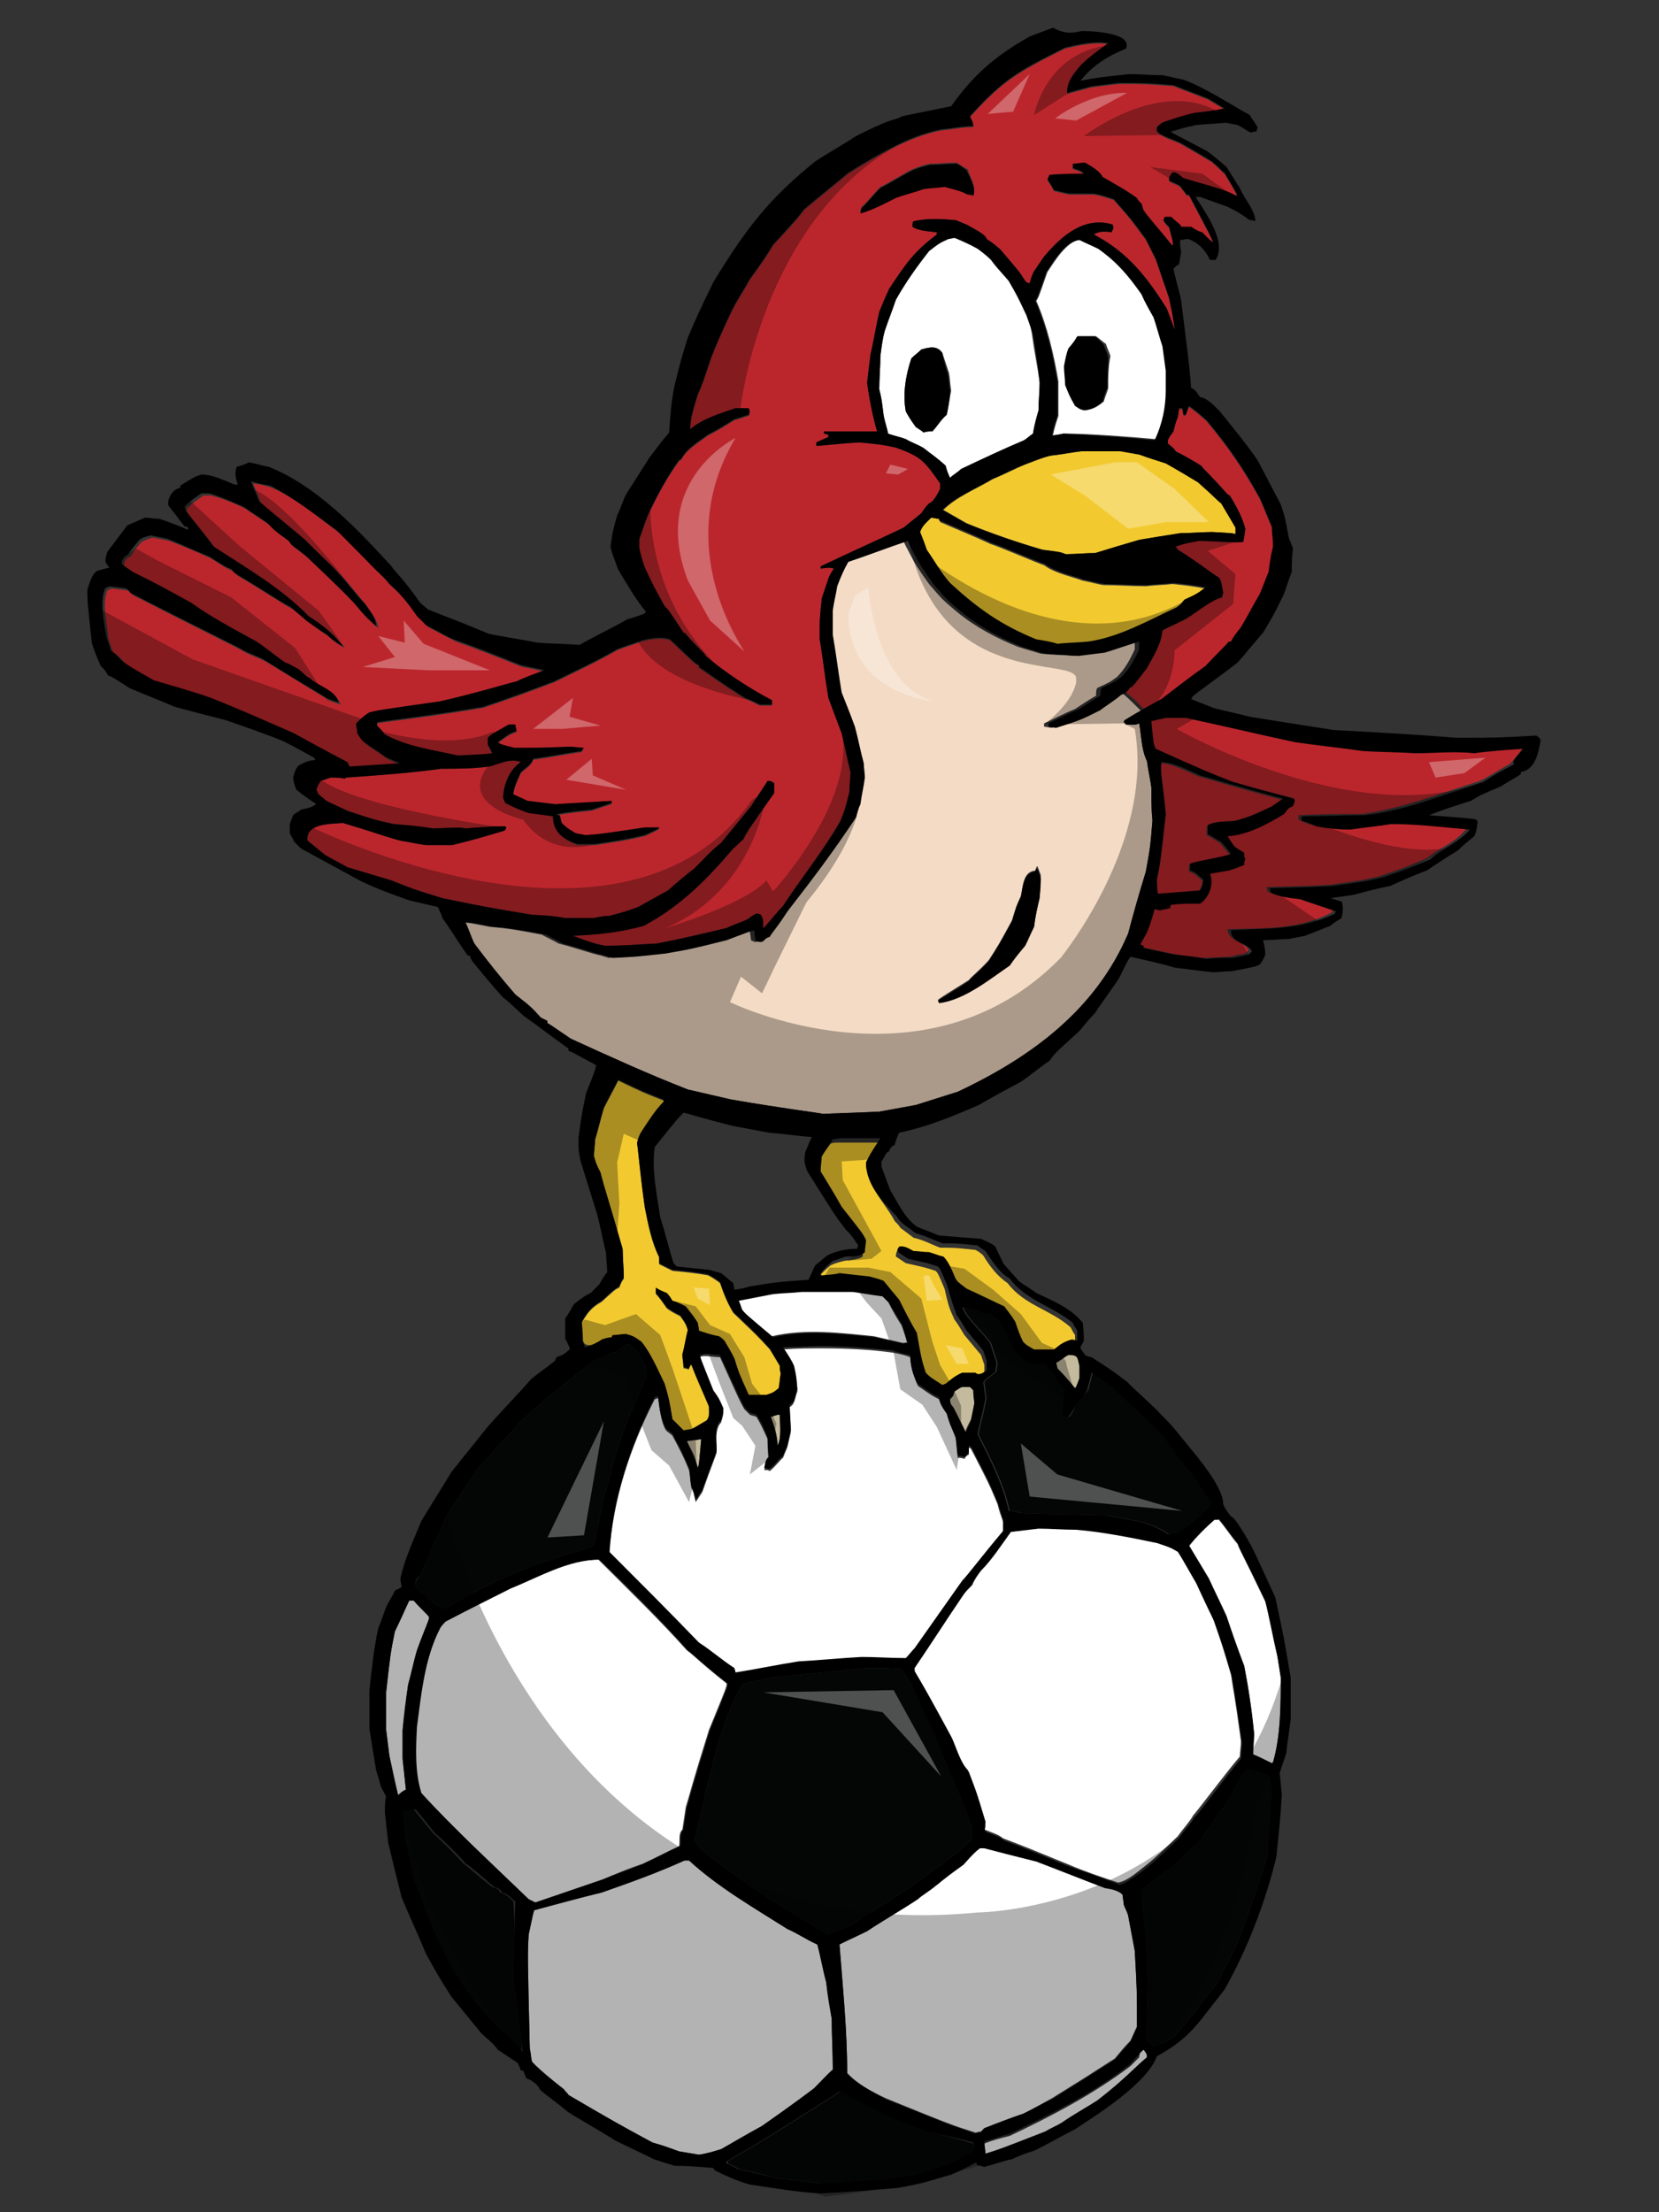
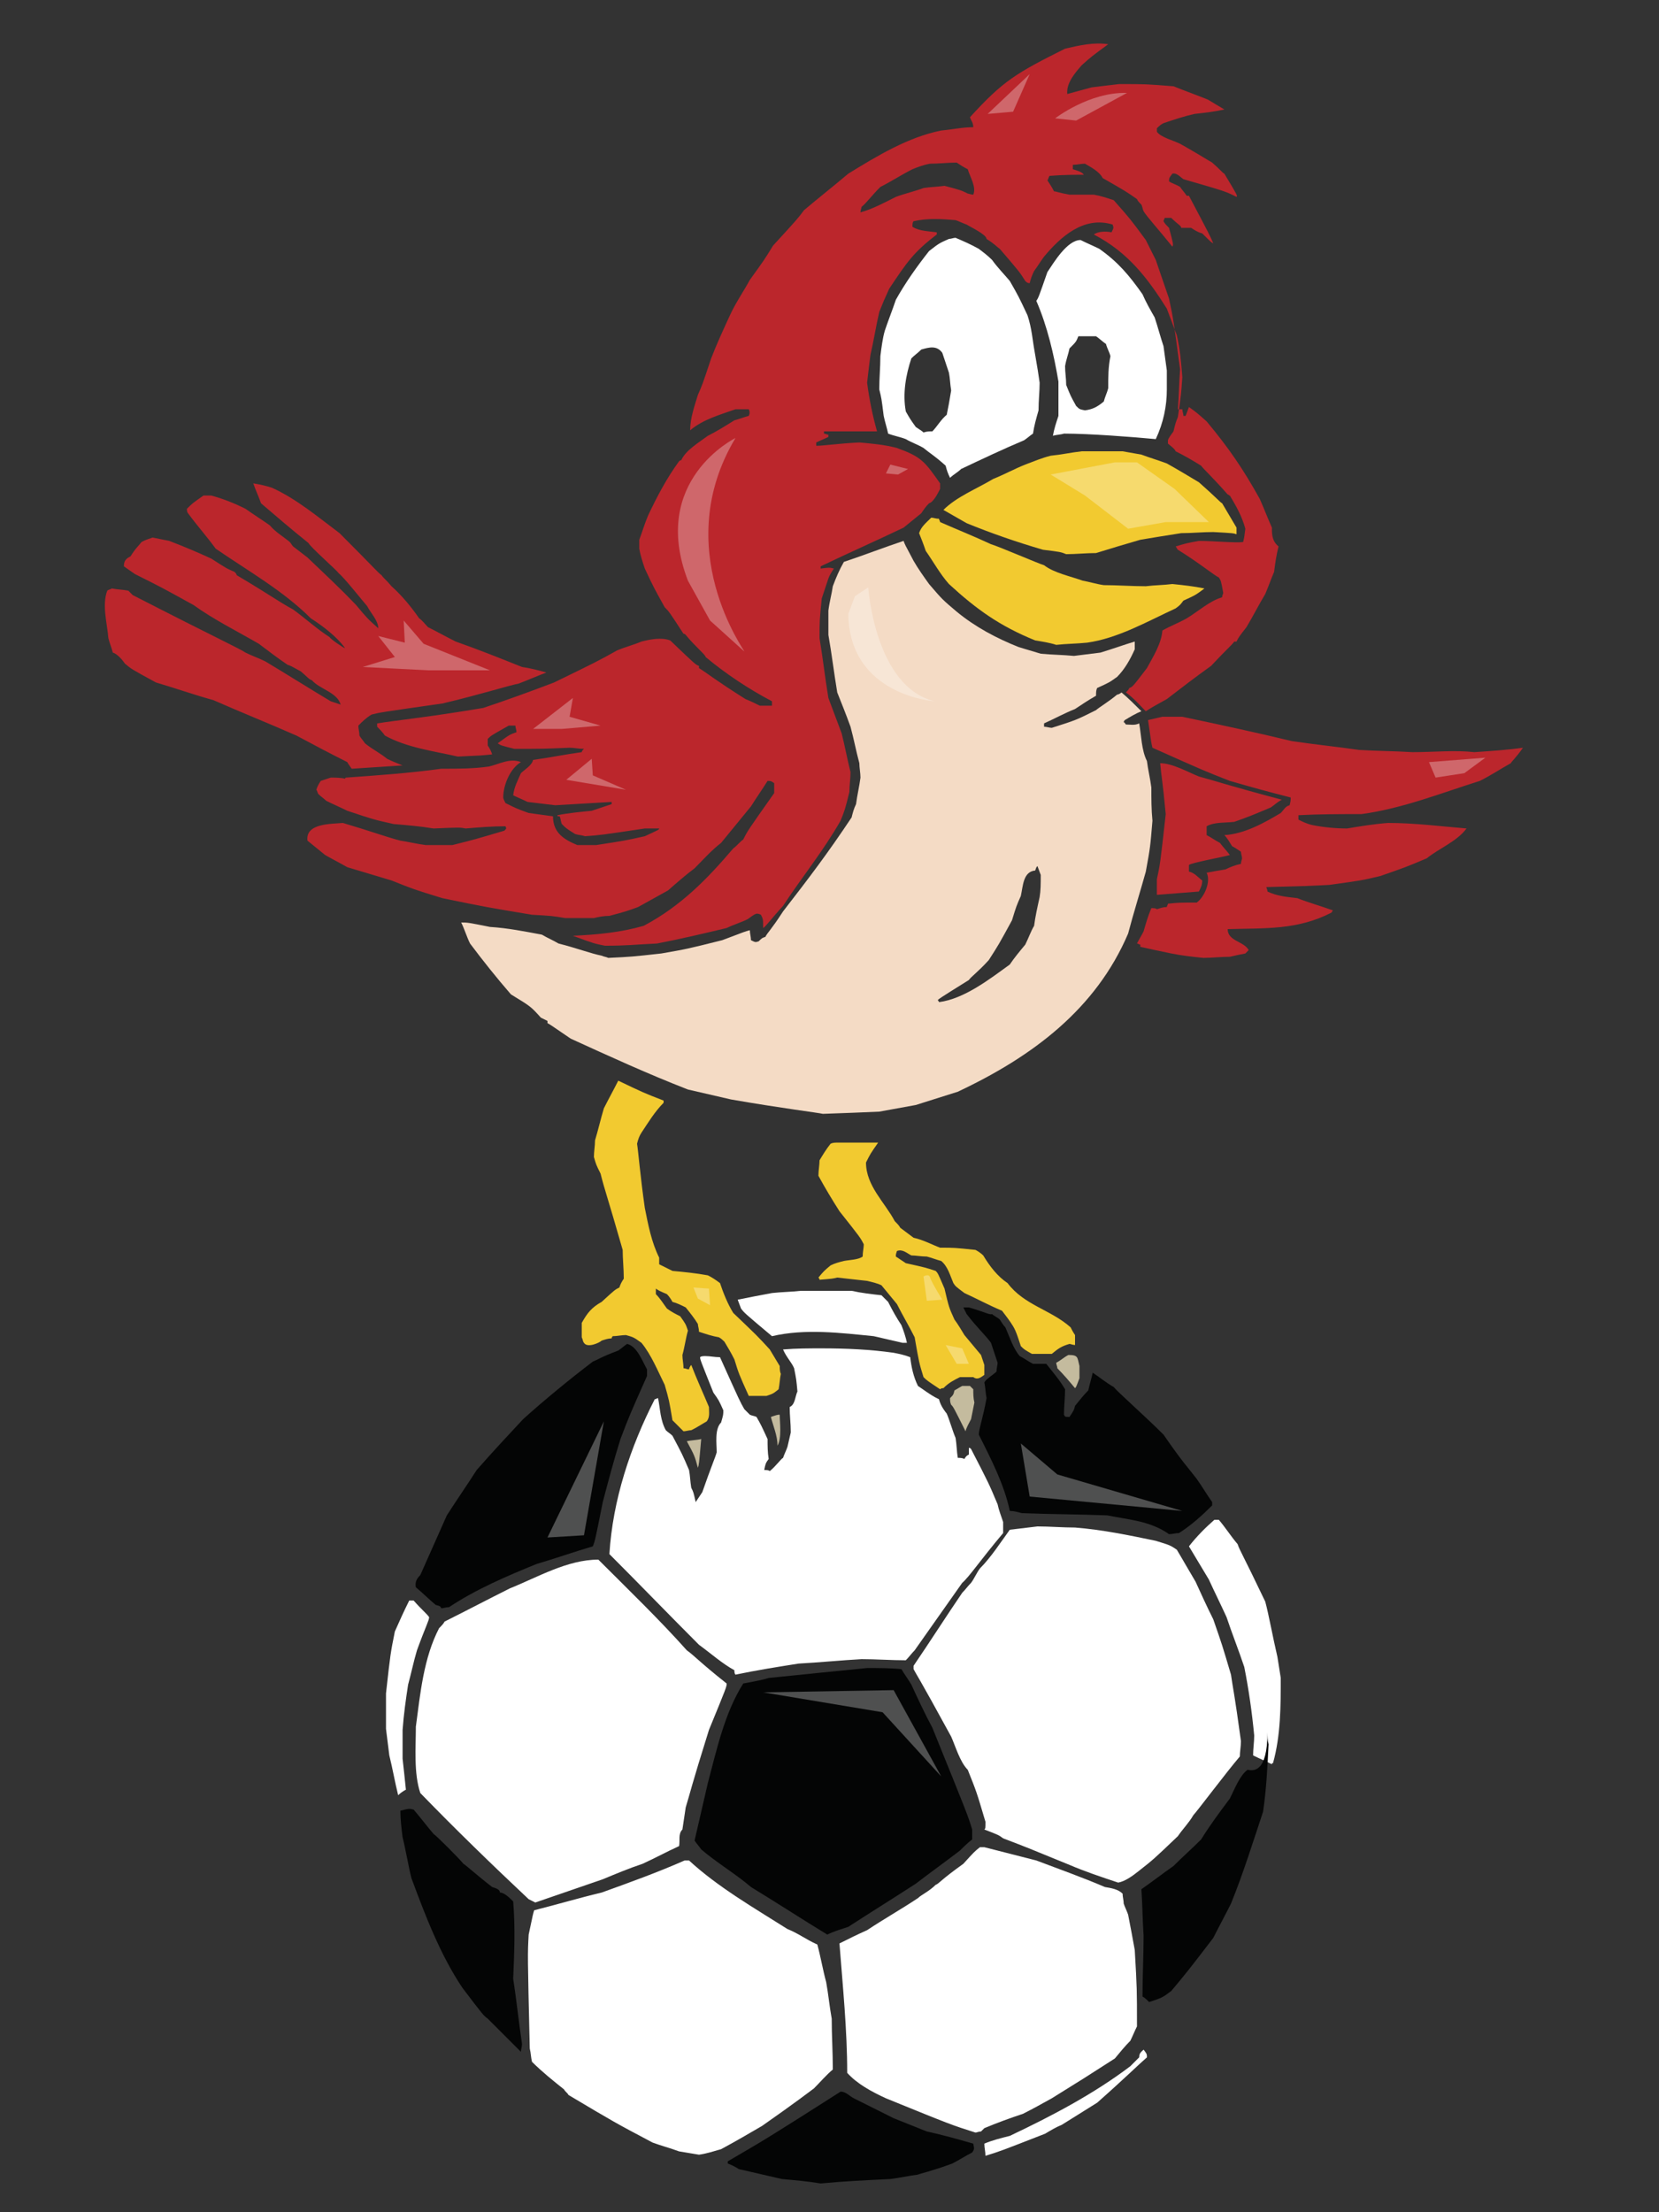
<svg xmlns="http://www.w3.org/2000/svg" version="1.1" id="Layer_1" x="0px" y="0px" width="150px" height="200px" viewBox="0 0 150 200" enable-background="new 0 0 150 200" xml:space="preserve">
  <rect x="0" y="0" width="150" height="200" fill="#333333" stroke="none" />
  <path id="color5" fill="#C4BB9E" d="M86,127c-0.1-0.2-0.1-0.4-0.1-0.6c0.3-0.3,0.3-0.3,0.4-0.7c0.2-0.1,0.5-0.3,0.7-0.4  c0.2,0,0.5,0,0.7,0c0.1,0.1,0.2,0.2,0.3,0.3c0,0.4,0,0.8,0.1,1.2c-0.1,0.5-0.2,1-0.3,1.5c-0.2,0.4-0.4,0.7-0.5,1.1  C86.2,127.2,86.2,127.2,86,127z M70.5,127.9c-0.2,0-0.2,0-0.8,0.2c0.2,0.8,0.6,1.7,0.6,2.6C70.7,130,70.5,128.6,70.5,127.9z   M63.4,130.1c-0.4,0.1-0.9,0.1-1.3,0.2c0.7,1.3,0.7,1.3,1,2.4C63.2,132.4,63.2,132.4,63.4,130.1z M96.6,122.5  c-0.4,0.2-0.7,0.5-1.1,0.7c0,0.2,0.1,0.3,0.1,0.5c0.6,0.6,1.1,1.2,1.6,1.8c0.1-0.1,0.1-0.1,0.4-0.9c0-0.4,0-0.7,0-1.1  C97.4,122.7,97.5,122.5,96.6,122.5z" />
  <path id="color4" fill="#F4DBC5" d="M101.4,62.6c-0.1,0.1-0.3,0.2-0.4,0.2c-0.7,0.6-1.7,1.2-1.9,1.4c-1.8,0.9-1.8,0.9-4,1.6  c-0.2,0-0.5-0.1-0.7-0.1c0-0.1,0-0.2,0-0.3c0.9-0.4,1.8-0.9,2.8-1.3c0.6-0.4,1.2-0.8,1.9-1.2c0-0.3,0-0.5,0.1-0.7  c1.1-0.5,1.1-0.5,1.8-1c0.7-0.7,1.2-1.6,1.6-2.5c0-0.2,0-0.5,0-0.7c-1,0.3-2.1,0.7-3.1,1c-0.8,0.1-1.6,0.2-2.4,0.3  c-1-0.1-2-0.1-3-0.2c-0.7-0.2-1.3-0.4-2-0.6c-2-0.8-3.9-1.8-5.6-3.2c-1.3-1.1-1.3-1.1-2.5-2.5c-0.5-0.7-1-1.4-1.4-2.1  c-0.8-1.5-0.8-1.5-0.9-1.8c-1.8,0.6-3.6,1.3-5.4,1.9c-0.4,0.7-0.7,1.4-1,2.2c-0.1,0.7-0.3,1.4-0.4,2.2c0,0.7,0,1.5,0,2.2  c0.3,1.7,0.5,3.4,0.8,5.2c0.4,1,0.8,2,1.2,3.1c0.3,1.1,0.5,2.2,0.8,3.3c0,0.4,0.1,0.9,0.1,1.3c-0.1,0.8-0.3,1.6-0.4,2.4  c-0.2,0.4-0.3,0.8-0.4,1.2c-2.2,3.3-3.8,5.4-6.2,8.5c-1.1,1.7-1.4,1.9-1.6,2.3c-0.3,0.1-0.3,0.1-0.6,0.4c-0.3,0.1-0.3,0.1-0.7-0.1  c0-0.3-0.1-0.6-0.1-0.9c-0.4,0.1-0.4,0.1-2.5,0.9c-3.2,0.8-3.2,0.8-5.5,1.2c-2.7,0.3-2.7,0.3-4.8,0.4c-0.2-0.1-0.4-0.1-0.6-0.2  c-1-0.2-2.3-0.7-3.9-1.1c-0.5-0.3-1-0.5-1.5-0.8c-1.6-0.3-3.1-0.6-4.7-0.7c-2-0.4-2-0.4-2.6-0.4c0.3,0.6,0.5,1.3,0.8,1.9  c1.2,1.6,2.4,3.1,3.7,4.6C48,91,48,91,48.9,92c0.2,0.1,0.4,0.2,0.6,0.3c0,0.1,0,0.1,0,0.2c0.2,0.1,0.2,0.1,2.1,1.4  c3.5,1.6,7,3.2,10.6,4.6c1.3,0.3,2.6,0.6,3.9,0.9c4.6,0.8,7.9,1.2,8.3,1.3c2.8-0.1,2.8-0.1,5.1-0.2c1.1-0.2,2.2-0.4,3.3-0.6  c1.3-0.4,2.5-0.8,3.8-1.2c6.8-3.2,12.5-7.5,15.4-14.3c0.5-1.9,1.1-3.8,1.6-5.6c0.4-2.2,0.4-2.2,0.6-4.6c-0.1-1-0.1-2-0.1-3  c-0.1-0.8-0.3-1.6-0.4-2.4c-0.5-1-0.5-2.3-0.7-3.4c-0.4,0.2-0.8,0.1-1.2,0.1c-0.1-0.1-0.1-0.2-0.2-0.2c0-0.1,0.1-0.2,0.1-0.2  c0.5-0.3,1-0.6,1.5-0.8C102.6,63.7,102,63.1,101.4,62.6z M94,81.1c-0.2,0.9-0.4,1.8-0.5,2.6c-0.3,0.5-0.5,1.1-0.8,1.7  c-0.5,0.6-1,1.2-1.4,1.8c-1.8,1.3-4.1,3.1-6.4,3.4c0-0.1-0.1-0.1-0.1-0.2c0.2-0.2,1.7-1.1,2.8-1.8c0.2-0.3,0.8-0.7,1.8-1.8  c0.9-1.4,0.9-1.4,2.1-3.6c0.4-1.3,0.4-1.3,0.8-2.2c0.2-0.9,0.2-2.2,1.3-2.3c0.1-0.3,0.1-0.3,0.2-0.4c0.1,0.3,0.2,0.5,0.3,0.8  C94.1,79.9,94.1,80.5,94,81.1z" />
  <path id="color3" fill="#BB262C" d="M115,47.7c-0.4-0.9-0.7-1.7-1.1-2.6c-1.5-2.7-2.8-4.6-4.8-7c-0.9-0.8-0.9-0.8-1.6-1.3  c-0.1,0.3-0.2,0.5-0.3,0.8c-0.1,0-0.1,0-0.2,0c0-0.2-0.1-0.4-0.1-0.6c-0.1,0-0.3,0-0.4,0c0.1-1.2,0.1-2.4,0.2-3.6  c-0.6-4.5-0.6-4.5-1-6.4c-0.4-1.2-0.8-2.3-1.2-3.5c-0.3-0.6-0.6-1.2-0.9-1.8c-1.4-1.9-1.4-1.9-2.9-3.6c-0.6-0.2-1.2-0.4-1.8-0.5  c-0.7,0-1.5,0-2.2,0c-1.1-0.2-1.2-0.3-1.4-0.3c-0.2-0.4-0.4-0.7-0.6-1c0.1-0.1,0.1-0.3,0.2-0.4c1.2-0.1,2.4-0.1,3.1-0.1  c-0.2-0.3-0.7-0.4-1-0.5c0-0.1,0-0.3,0-0.4c0.4,0,0.7-0.1,1.1-0.1c0.5,0.3,1.3,0.7,1.6,1.3c2.1,1.2,2.1,1.2,3.1,1.9  c0.1,0.2,0.1,0.2,0.4,0.5c0.1,0.2,0.1,0.4,0.2,0.6c0.3,0.5,1.4,1.7,2.6,3.2c0.1-0.2,0.1-0.2-0.3-1.7c-0.2-0.2-0.4-0.4-0.5-0.6  c0-0.1,0.1-0.2,0.1-0.3c0.2,0,0.4,0,0.6,0c0.6,0.6,0.9,0.7,0.9,0.9c0.3,0,0.6,0,0.9,0c0.3,0.2,0.6,0.4,1,0.5c0.8,0.8,0.8,0.8,1,0.9  c-0.3-0.7-0.3-0.7-2.2-4.3c-0.1,0-0.1,0-0.2,0c-0.2-0.3-0.4-0.5-0.6-0.8c-0.3-0.2-0.7-0.3-1-0.5c0-0.3,0-0.3,0.3-0.7  c0.4-0.1,0.7,0.3,1,0.5c3.8,1.1,3.8,1.1,4.8,1.6c0.1-0.1,0.1-0.1-1.1-2.1c-0.2-0.1-0.3-0.3-1.1-1c-1-0.6-2-1.2-2.9-1.7  c-0.6-0.3-1.8-0.6-2.1-1.1c0-0.1,0-0.2,0-0.3c0.2-0.2,0.4-0.4,0.7-0.5c0.9-0.3,1.8-0.6,2.7-0.8c0.9-0.1,1.8-0.2,2.7-0.4  c-0.5-0.3-1-0.6-1.5-0.9c-1-0.4-2.1-0.8-3.1-1.2c-2.5-0.2-2.5-0.2-4.9-0.2c-0.9,0.1-1.7,0.2-2.5,0.3c-0.7,0.2-1.5,0.4-2.2,0.6  c-0.1-1,0.7-1.9,1.3-2.6c0.9-0.8,0.9-0.8,2.4-1.9c-1.3-0.2-2.6,0.1-3.9,0.4c-4.4,2.2-5.6,2.9-8.6,6.2c0.1,0.3,0.3,0.5,0.3,0.9  c-1,0-1.8,0.2-2.9,0.3c-3,0.6-5.8,2.3-8.4,3.9c-1.3,1.1-2.7,2.2-4,3.3c-0.6,0.8-0.6,0.8-2.8,3.2c-0.8,1.3-0.8,1.3-2.1,3.1  c-0.6,1.1-1.3,2.1-1.8,3.2c-0.6,1.3-1.2,2.6-1.7,3.9c-0.8,2.4-0.8,2.4-1.2,3.3c-0.3,1-0.7,2.1-0.7,3.2c1.2-1,2.7-1.4,4.1-1.9  c0.4,0,0.8,0,1.2,0c0.1,0.2,0.1,0.4,0,0.6c-0.4,0.1-0.9,0.3-1.3,0.4c-0.8,0.5-1.6,1-2.4,1.4c-0.8,0.6-2,1.3-2.4,2.2  c-0.1,0-0.2,0.1-0.2,0.1c-1.1,1.5-2,3.2-2.8,4.9c-0.3,0.7-0.5,1.4-0.8,2.2c0,0.3,0,0.5,0,0.8c0.1,0.6,0.3,1.2,0.5,1.8  c0.8,1.7,0.8,1.7,1.8,3.5c0.4,0.4,0.4,0.4,1.7,2.4c0.1,0,0.1,0,0.2,0.1c0.9,1.1,1.8,1.8,1.8,2c1.8,1.5,3.9,2.9,6,4  c0,0.1,0,0.2,0,0.4c-0.4,0-0.7,0-1.1,0c-0.4-0.2-0.8-0.4-1.3-0.6c-2.7-1.7-3.4-2.3-4.2-2.8c0-0.1,0-0.1,0-0.2  c-0.3-0.1-0.3-0.1-2.6-2.3c-0.8-0.3-1.8-0.1-2.6,0.1c-0.7,0.3-1.5,0.5-2.2,0.8c-1.8,1-1.8,1-5.7,2.9c-2.1,0.8-4.3,1.6-6.4,2.3  c-4.7,0.8-7.7,1.1-9.6,1.4c0,0.1,0,0.2,0,0.3c0.2,0.2,0.5,0.5,0.7,0.8c2,1.1,4.4,1.4,6.6,1.9c2.2-0.1,2.2-0.1,3.1-0.2  c-0.1-0.3-0.2-0.5-0.4-0.8c0-0.2,0-0.4,0-0.6c0.3-0.3,0.3-0.3,1.9-1.2c0.2,0,0.4,0,0.6,0c0,0.2,0.1,0.4,0.1,0.6  c-0.6,0.2-0.6,0.2-1.7,1c0.3,0.2,0.3,0.2,1.5,0.5c2.6,0,2.6,0,5-0.1c0.4,0,0.8,0.1,1.3,0.1c-0.1,0.1-0.2,0.2-0.2,0.3  c-1.5,0.2-2.9,0.5-4.4,0.7c-0.1,0.5-0.8,0.9-1.1,1.2c-0.3,0.7-0.6,1.2-0.7,2c0.4,0.2,0.9,0.4,1.3,0.6c0.8,0.1,1.7,0.2,2.5,0.3  c1.7-0.1,3.4-0.2,5.1-0.3c0,0.1,0,0.1,0,0.2c-0.6,0.2-1.2,0.4-1.8,0.6c-1,0.1-2.1,0.2-3.1,0.4c0,0.1,0,0.1,0.2,0.1  c0.1,0.2,0.1,0.5,0.2,0.7c0.4,0.4,0.4,0.4,1.2,0.9c0.3,0.1,0.6,0.1,0.9,0.2c1.4-0.1,1.4-0.1,5.4-0.7c0.4,0,0.9,0,1.3,0  c0,0.1,0,0.1-1.3,0.7c-1.8,0.4-1.8,0.4-4.4,0.8c-0.6,0-1.1,0-1.7,0C51,75.9,50,75.3,50,73.8c-0.7-0.1-1.5-0.2-2.2-0.3  c-1.1-0.4-1.1-0.4-2.1-0.9c-0.1-0.2-0.2-0.4-0.2-0.5c0-1.1,0.6-2.6,1.6-3.2c-1-0.4-2,0.2-2.9,0.4c-1.4,0.2-2.8,0.2-4.3,0.2  c-2.9,0.4-5.8,0.6-8.6,0.8c-0.1,0-0.1,0.1-0.1,0.1c-0.4-0.1-0.9-0.1-1.3-0.1c-0.3,0.1-0.6,0.2-0.9,0.3c-0.2,0.3-0.3,0.5-0.4,0.8  c0.1,0.1,0.1,0.3,0.2,0.4c0.2,0.2,0.5,0.4,0.7,0.6c0.6,0.3,1.3,0.6,1.9,0.9c2.4,0.8,2.4,0.8,4.2,1.2c1.2,0.1,2.4,0.2,3.6,0.4  c2.4-0.1,2.4-0.1,2.9,0c1.2-0.1,2.4-0.2,3.6-0.2c0.1,0.2,0.1,0.2-0.1,0.4c-2.7,0.8-2.7,0.8-4.7,1.3c-0.8,0-1.6,0-2.4,0  c-0.8-0.1-1.6-0.3-2.3-0.4c-1.5-0.4-2.5-0.8-5.2-1.6c-1,0.1-3.4,0-3.2,1.6c0.5,0.4,1.1,0.9,1.6,1.3c0.7,0.4,1.3,0.7,2,1.1  c1.3,0.4,2.7,0.8,4,1.2c2,0.8,2,0.8,4.6,1.6c3.9,0.8,3.9,0.8,8.1,1.5c1.8,0.1,1.8,0.1,3,0.3c0.9,0,1.7,0,2.6,0  c0.4-0.1,0.9-0.2,1.4-0.2c1.5-0.4,1.5-0.4,2.6-0.8c0.9-0.5,1.8-1,2.7-1.5c0.8-0.7,1.6-1.4,2.4-2c0.8-0.8,1.5-1.6,2.4-2.3  c0.9-1.1,1.8-2.2,2.7-3.3c0.5-0.8,1-1.5,1.5-2.3c0.3,0,0.3,0,0.6,0.2c0,0.3,0,0.6,0,0.9c-2.4,3.4-2.4,3.4-2.8,4.2  c-0.2,0.1-0.6,0.6-0.9,0.8c-2.3,2.7-4.7,5.2-8.1,7c-2.1,0.6-4.2,0.8-6.4,0.9c1.9,0.7,1.9,0.7,2.9,0.9c2,0,2.6-0.1,4.7-0.2  c2.1-0.4,4.2-0.9,6.3-1.4c0.6-0.3,1.3-0.5,1.9-0.8c0.3-0.2,0.5-0.4,0.8-0.5c0.1,0,0.2,0,0.4,0.1c0.2,0.4,0.2,0.4,0.2,1.2  c0.3-0.2,0.7-0.8,1.8-2c1.7-2.6,3.6-4.9,5.2-7.7c0.4-1,0.4-1,0.8-2.6c0-0.6,0.1-1.2,0.1-1.8c-0.3-1.2-0.5-2.3-0.8-3.5  c-0.4-1.1-0.8-2.1-1.2-3.2c-0.3-1.8-0.5-3.6-0.8-5.4c0-1.6,0-1.6,0.2-3.6c0.2-0.6,0.4-1.2,0.6-1.8c0.1-0.3,0.3-0.6,0.5-0.9  c-0.4-0.1-0.4-0.1-1.2,0c0-0.1,0-0.2,0-0.2c2.5-1.2,5-2.3,7.5-3.5c0.5-0.4,1.1-0.9,1.6-1.3c0.2-0.3,0.4-0.6,0.7-0.9  c0.4-0.1,0.8-0.9,1-1.3c0-0.2,0-0.3,0-0.5c-1.4-2-1.7-2.4-3.9-3.2c-1.1-0.3-2.3-0.4-3.4-0.5c-2,0.1-3.2,0.3-3.9,0.3  c0-0.1,0-0.2,0-0.3c0.4-0.2,0.7-0.3,1.1-0.5c0-0.1,0-0.1,0-0.2c-0.1,0-0.3-0.1-0.4-0.1c0-0.1,0-0.2,0-0.2c1.6,0,3.2,0,4.8,0  c-0.4-1.4-0.7-2.9-0.9-4.4c0.1-0.9,0.2-1.7,0.3-2.5c0.3-1.3,0.5-2.6,0.8-3.9c0.4-1,0.4-1,0.9-2.1c1.6-2.4,2.2-3.3,4.3-4.9  c0-0.1,0-0.1,0-0.2c-0.7-0.1-1.6-0.1-2.2-0.5c0-0.2,0-0.4,0.1-0.5c1.3-0.3,2.6-0.2,3.8-0.1c0.3,0.1,0.7,0.3,1,0.4  c0.3,0.2,1.8,0.9,1.8,1.3c0.8,0.5,0.9,0.7,1.2,0.9c1.8,2.1,1.8,2.1,2.3,2.9c0.1,0.1,0.2,0.2,0.4,0.2c0.1-0.4,0.2-0.7,0.4-1.1  c0.3-0.4,0.6-0.9,0.9-1.3c1.5-1.8,3.6-3.7,6.2-2.9c0.1,0.3,0.1,0.3-0.1,0.7c-0.5-0.1-1.2-0.1-1.6,0.2c3.1,1.6,4.9,4,6.6,6.7  c0.3,0.8,0.6,1.6,0.9,2.4c0.3,1.3,0.4,2.5,0.5,3.8c-0.1,1.5-0.1,1.5-0.4,3.6c-0.2,0.5-0.2,0.5-0.4,1.3c-0.2,0.3-0.4,0.5-0.5,0.8  c0,0.1,0,0.2,0,0.3c0.6,0.5,0.6,0.5,0.7,0.7c0.8,0.4,1.5,0.8,2.3,1.3c0.3,0.4,1,1,2.4,2.6c0.1,0,0.1,0.1,0.2,0.1  c0.6,1,1.1,1.9,1.4,3c-0.1,0.8-0.1,0.8-0.2,1.2c-0.7,0.1-2.6-0.1-4-0.1c-1.1,0.2-1.1,0.2-2.1,0.5c0.1,0.1,0.1,0.2,0.2,0.3  c1.8,1.1,3.4,2.4,3.7,2.5c0.2,0.3,0.2,0.3,0.4,1.4c0,0.1-0.1,0.2-0.1,0.4c-1.1,0.3-2.2,1.3-3.2,1.9c-0.7,0.4-1.5,0.7-2.2,1.1  c-0.1,1.2-0.8,2.3-1.4,3.4c-1.3,1.7-1.3,1.7-1.6,1.8c0,0.1-0.2,0.3-0.3,0.4c0.7,0.5,1.2,1.1,1.8,1.7c0.6-0.4,1.2-0.7,1.9-1.1  c1.3-1,2.6-2,4-3c1.5-1.6,1.8-1.8,2.1-2.2c0.1,0,0.1,0,0.2,0c0.2-0.4,0.2-0.4,0.9-1.3c0.6-1,1.1-2,1.7-3c0.3-0.7,0.5-1.3,0.8-2  c0.1-0.8,0.2-1.5,0.4-2.3C115,48.9,115,48.3,115,47.7z M88,17.6c-0.2,0-0.4-0.1-0.5-0.1c-0.6-0.3-0.6-0.3-2.1-0.7  c-0.7,0.1-1.3,0.1-1.9,0.2c-0.8,0.3-1.7,0.5-2.5,0.8c-1,0.5-2.1,1.1-3.2,1.4c0-0.2,0.1-0.4,0.1-0.5c0.4-0.3,0.9-1,1.7-1.8  c1-0.5,1.9-1.1,2.9-1.6c0.5-0.2,1-0.4,1.6-0.5c0.8,0,1.6-0.1,2.4-0.1c0.3,0.2,0.6,0.4,1,0.6C87.7,16,88.3,16.9,88,17.6z M31.4,68.9  c-1.6-0.8-3.1-1.6-4.6-2.4c-2.5-1.1-5-2.1-7.5-3.2c-1.8-0.5-3.5-1.1-5.2-1.6c-2.2-1.2-2.2-1.2-2.8-1.7c-0.2-0.3-0.7-0.9-1.1-1  c-0.1-0.4-0.3-0.9-0.4-1.3c-0.1-1.3-0.6-3-0.1-4.3c0.1-0.1,0.3-0.1,0.4-0.2c0.5,0.1,1,0.1,1.5,0.2c0.1,0.1,0.2,0.2,0.4,0.4  c7.8,4,9.6,4.8,10.2,5.2c0.6,0.3,1.2,0.5,1.8,0.8c2,1.2,3.9,2.4,5.9,3.6c0.3,0.1,0.6,0.2,0.9,0.3c-0.3-1.1-1.9-1.4-2.6-2.2  c-0.3-0.1-0.4-0.3-1-0.8c-0.9-0.5-0.9-0.5-1.2-0.6c-0.9-0.6-1.8-1.3-2.6-1.9c-1.9-1.1-4.1-2.2-5.9-3.5c-2.9-1.6-2.9-1.6-5.3-2.8  c-0.3-0.2-0.7-0.5-1-0.7c0-0.5,0.2-0.7,0.6-0.9c0.5-0.8,0.7-0.9,1-1.3c0.4-0.2,0.4-0.2,1-0.4c0.5,0.1,1,0.2,1.5,0.3  c1.3,0.5,2.5,1,3.8,1.6c1.4,0.9,1.4,0.9,2.1,1.2c0.1,0.1,0.2,0.2,0.2,0.3c3.2,1.9,3.8,2.4,5.1,3.1c1.1,0.8,2.2,1.8,3.3,2.5  c0.1,0.2,1.3,1,1.4,1c-0.7-1-2-2-3.1-2.7c-2.5-2.5-5.7-4.3-8.6-6.3c-0.8-1.1-1.7-2.1-2.5-3.2c-0.1-0.1-0.1-0.3-0.1-0.4  c0.5-0.5,0.5-0.5,1.5-1.2c0.2,0,0.4,0,0.7,0c1.1,0.3,2.1,0.7,3.1,1.2c0.7,0.5,1.5,1,2.2,1.5c0.5,0.6,1.2,1,1.8,1.5  c0.1,0.1,0.2,0.3,0.3,0.4c0.4,0.3,0.9,0.7,1.3,1c3.7,3.5,3.8,3.7,4.4,4.3c1,1.2,1,1.2,2,2.1c0-0.7-0.7-1.4-1-2  c-0.6-0.7-2.1-2.6-2.6-3c-0.1-0.2-2.6-2.4-2.7-2.7c-1.5-1.2-2.9-2.4-4.3-3.6c-0.2-0.6-0.5-1.2-0.7-1.8c0.6,0.1,1.1,0.2,1.7,0.4  c2.2,1,4.1,2.6,6.1,4.1c3.4,3.4,3.5,3.6,3.8,3.8c0.2,0.3,0.4,0.4,0.9,1c1,0.9,1.8,1.9,2.5,2.9c0.3,0.2,0.5,0.5,0.8,0.8  c0.8,0.4,1.7,0.9,2.5,1.3c2,0.7,4,1.5,6,2.3c0.7,0.1,1.5,0.3,2.2,0.5c-0.8,0.3-1.7,0.7-2.5,1c-1,0.2-3.5,1-6.9,1.8  c-5.6,0.8-5.6,0.8-6.4,1c-0.5,0.3-0.8,0.6-1.2,1c0,0.3,0.1,0.6,0.1,0.9c0.1,0.2,0.3,0.4,0.5,0.7c0.6,0.5,1.4,0.9,2,1.4  c0.4,0.2,0.9,0.4,1.4,0.6c-1.5,0.1-3.1,0.2-4.6,0.3C31.6,69.2,31.5,69.1,31.4,68.9z M133.3,68c1.5-0.1,3-0.2,4.4-0.4  c-0.7,1-1,1.2-1.1,1.4c-0.9,0.5-1.8,1.1-2.8,1.6c-3.5,1.1-7,2.5-10.7,3c-1.9,0-3.8,0-5.7,0.1c0,0.1,0,0.2,0,0.4  c0.4,0.2,0.8,0.4,1.3,0.5c1,0.2,2.1,0.3,3.1,0.3c1.2-0.2,2.4-0.4,3.7-0.5c2.4,0,4.7,0.3,7.1,0.5c-0.9,1.2-2.5,1.8-3.6,2.7  c-1.9,0.8-1.9,0.8-4.2,1.6c-1.7,0.4-1.7,0.4-4.6,0.8c-1.9,0.1-1.9,0.1-5.7,0.2c0,0.1,0.1,0.2,0.1,0.4c0.8,0.4,1.8,0.5,2.7,0.6  c1,0.4,2.1,0.7,3.2,1.1c0,0.1-0.1,0.1-0.1,0.2c-3.1,1.6-6,1.4-9.4,1.5c0,1.1,1.5,1.1,1.9,1.9c-0.1,0.1-0.2,0.2-0.3,0.3  c-0.5,0.1-1,0.2-1.4,0.3c-0.8,0-1.6,0.1-2.4,0.1c-1-0.1-1.9-0.2-2.9-0.4c-1-0.2-1.9-0.4-2.8-0.6c0-0.1,0-0.1,0-0.2  c-0.1,0-0.2-0.1-0.3-0.1c0.2-0.4,0.4-0.7,0.6-1.1c0.2-0.7,0.4-1.4,0.7-2.1c0.2,0,0.4,0,0.5,0.1c0.3-0.1,0.6-0.2,0.9-0.2  c0-0.1,0.1-0.2,0.1-0.3c1-0.1,1-0.1,2.6-0.1c0.7-0.5,1.3-1.9,0.9-2.7c0.5-0.1,1.1-0.2,1.7-0.3c0.4-0.2,0.9-0.4,1.4-0.5  c0-0.2,0.1-0.4,0.1-0.5c0-0.2-0.1-0.4-0.1-0.6c-0.3-0.2-0.6-0.4-0.8-0.5c-0.2-0.3-0.4-0.7-0.7-1c1.8-0.1,3.6-1.1,5.1-2  c0.3-0.3,0.4-0.6,0.8-0.7c0.1-0.4,0.1-0.4,0.1-0.7c-2.7-0.7-2.7-0.7-5.5-1.5c-2.3-0.9-2.3-0.9-7-3c-0.1-0.4-0.1-0.4-0.4-2.5  c0.4-0.1,0.9-0.2,1.3-0.3c0.6,0,1.2,0,1.8,0c3.3,0.7,6.6,1.4,9.9,2.2c2,0.3,4,0.5,6.1,0.8c1.6,0.1,3.2,0.1,4.8,0.2  C129.7,68,131.5,67.8,133.3,68z M104.6,79.5c0.3-1.4,0.3-1.4,0.8-5.9c-0.3-3.2-0.4-3.4-0.5-4.6c1.1,0,2.5,0.8,3.5,1.2  c1.5,0.4,2.6,0.8,7.5,2.1c-0.4,0.2-0.7,0.5-1,0.7c-1.9,0.8-1.9,0.8-3.3,1.3c-0.8,0.1-1.8,0-2.5,0.4c0,0.3,0,0.5,0,0.8  c0.4,0.2,0.8,0.5,1.2,0.7c0.3,0.4,0.6,0.7,0.9,1.1c-0.7,0.2-3.5,0.7-3.7,0.9c0,0.2,0,0.4,0,0.6c0.5,0.1,0.8,0.5,1.2,0.8  c0,0.4-0.1,0.6-0.3,1c-1.3,0.1-2.5,0.2-3.8,0.3C104.6,80.3,104.6,79.9,104.6,79.5z" />
  <path id="color2" fill="#F2CA30" d="M78.3,105.1c0,2.1,1.7,3.6,2.6,5.3c0.2,0.2,0.4,0.4,0.5,0.6c0.4,0.3,0.8,0.6,1.2,0.9  c0.9,0.2,1.6,0.6,2.4,0.9c1.3,0,1.3,0,3.2,0.2c0.2,0.1,0.5,0.3,0.7,0.5c0.6,1,1.3,1.9,2.2,2.5c1.5,2,3.9,2.4,5.7,4  c0.1,0.2,0.2,0.4,0.4,0.7c0,0.3,0,0.6,0,0.9c-0.2,0-0.4-0.1-0.5-0.1c-0.7,0.2-1,0.4-1.6,0.9c-0.6,0-1.2,0-1.8,0  c-0.7-0.4-0.7-0.4-1-0.7c-0.2-0.6-0.4-1.3-0.7-1.8c-0.3-0.5-0.7-1-1-1.4c-1.2-0.5-2.3-1.1-3.4-1.6c-0.8-0.6-0.8-0.6-1-0.9  c-0.3-0.7-0.5-1.5-1.1-2c-0.4-0.1-0.9-0.3-1.3-0.4c-0.5,0-1-0.1-1.4-0.1c-0.4-0.2-0.8-0.6-1.3-0.4c-0.1,0.3-0.1,0.3-0.1,0.5  c0.3,0.2,0.6,0.4,0.9,0.6c1.8,0.4,1.8,0.4,2.7,0.7c0.2,0.2,0.2,0.2,0.8,1.6c0.4,1.7,0.4,1.7,0.9,2.8c0.3,0.4,0.6,0.9,0.9,1.4  c0.5,0.6,1,1.2,1.5,1.8c0.1,0.3,0.2,0.6,0.3,0.9c0,0.3,0,0.6,0,0.9c-0.3,0.2-0.6,0.5-1,0.2c-0.4,0-0.8,0-1.2,0c-0.6,0.3-1,0.5-1.5,1  c-0.1,0-0.2,0-0.3,0.1c-1.2-0.8-1.2-0.8-1.5-1.1c-0.4-1.3-0.4-1.3-0.8-3.6c-0.5-1-1.1-2-1.6-3c-0.5-0.6-0.9-1.1-1.4-1.7  c-0.4-0.2-0.9-0.3-1.3-0.4c-0.9-0.1-1.8-0.2-2.7-0.3c-0.4,0.1-0.4,0.1-1.6,0.2c0-0.1-0.1-0.2-0.1-0.2c0.5-0.6,0.5-0.6,1.1-1.1  c0.4-0.2,0.8-0.3,1.2-0.4c0.5-0.1,1.3-0.1,1.7-0.4c0-0.4,0.1-0.8,0.1-1.1c-0.3-0.6-0.3-0.6-2.2-3c-0.7-1.1-1.3-2.1-1.9-3.2  c0-0.5,0.1-1,0.1-1.4c0.3-0.5,0.6-1,1-1.5c0.2-0.1,0.4-0.1,0.7-0.1c1.2,0,2.4,0,3.6,0C78.7,104.3,78.7,104.3,78.3,105.1z   M54.4,121.2c0.3-0.1,0.6-0.2,0.9-0.2c0-0.1,0.1-0.2,0.1-0.2c0.4,0,0.8-0.1,1.2-0.1c0.7,0.2,0.7,0.2,1.4,0.7  c0.9,1.1,1.5,2.6,2.1,3.8c0.4,1.4,0.4,1.4,0.7,3.2c0.7,0.7,0.7,0.7,1,1c0.2,0,0.5-0.1,0.7-0.1c0.4-0.2,0.4-0.2,1.4-0.8  c0.3-0.4,0.2-0.8,0.2-1.3c-0.5-1.2-1.1-2.5-1.6-3.8c-0.1,0.1-0.2,0.3-0.2,0.4c-0.2,0-0.3-0.1-0.5-0.1c0-0.4-0.1-0.8-0.1-1.2  c0.2-0.7,0.3-1.5,0.5-2.2c-0.2-0.6-0.2-0.6-0.7-1.3c-0.4-0.2-0.8-0.4-1.2-0.7c-0.3-0.4-0.6-0.9-1-1.3c0-0.2,0-0.3,0-0.5  c0.3,0.2,0.3,0.2,1,0.5c0.2,0.2,0.4,0.5,0.5,0.7c0.4,0.1,0.8,0.3,1.2,0.5c0.4,0.5,0.8,1,1.1,1.5c0,0.2,0.1,0.4,0.1,0.7  c0.6,0.2,1.2,0.4,1.8,0.5c0.2,0.1,0.4,0.3,0.5,0.4c0.3,0.5,0.6,1,0.9,1.6c0.4,1.3,0.4,1.3,1.3,3.3c0.5,0,1,0,1.6,0  c0.6-0.2,0.6-0.2,1.1-0.6c0.1-0.5,0.1-0.9,0.2-1.4c-0.1-0.2-0.1-0.5-0.1-0.7c-0.3-0.5-0.6-1-0.9-1.5c-1.1-1.2-1.1-1.2-3.3-3.3  c-0.5-0.8-0.9-1.8-1.2-2.7c-0.4-0.3-0.7-0.5-1.1-0.7c-1.1-0.2-2.1-0.3-3.2-0.4c-0.4-0.2-0.8-0.4-1.2-0.6c0-0.2,0-0.4,0-0.6  c-0.7-1.4-1-3-1.3-4.5c-0.4-2.8-0.6-5.2-0.7-5.8c0.1-0.4,0.2-0.7,0.4-1c0.6-0.9,1.2-1.9,2-2.7c0-0.1,0-0.1,0-0.2  c-1.8-0.7-1.8-0.7-4.1-1.8c-0.4,0.8-0.9,1.7-1.3,2.5c-0.3,1-0.5,1.9-0.8,2.9c0,0.5-0.1,1-0.1,1.5c0.2,0.7,0.2,0.7,0.6,1.5  c0.4,1.6,0.6,2,2,6.9c0,0.8,0.1,1.7,0.1,2.6c-0.2,0.3-0.3,0.5-0.4,0.8c-0.4,0.2-0.4,0.2-1.6,1.3c-0.9,0.5-1.3,1-1.8,1.9  c0,0.4,0,0.8,0,1.3c0.1,0.2,0.1,0.4,0.2,0.5C53.1,121.9,54.2,121.4,54.4,121.2z M97.8,40.8c-0.9,0.1-1.8,0.3-2.8,0.4  c-0.8,0.2-1.5,0.5-2.3,0.8c-1,0.4-1.9,0.9-2.9,1.3c-1.5,0.9-3.3,1.6-4.5,2.8c0.7,0.4,1.4,0.8,2.1,1.2c2.2,0.9,4.5,1.7,6.9,2.4  c1.6,0.2,1.6,0.2,2.1,0.4c0.9,0,1.8-0.1,2.7-0.1c1.3-0.4,2.6-0.8,4-1.2c1.2-0.2,2.4-0.4,3.7-0.6c1,0,1.9-0.1,2.9-0.1  c1.8,0.1,1.8,0.1,2.1,0.2c0-0.2,0-0.4,0-0.6c-0.4-0.7-0.9-1.5-1.3-2.2c-0.2-0.1-0.4-0.4-2.1-1.9c-1-0.6-2-1.2-2.9-1.7  c-0.8-0.3-1.5-0.5-2.3-0.8c-0.6-0.1-1.1-0.2-1.7-0.3C100.1,40.8,99,40.8,97.8,40.8z M83.1,48.2c0.2,0.5,0.4,1,0.6,1.6  c0.7,1,1.3,2.1,2.1,3c2.5,2.3,4.6,3.8,7.8,5.1c0.6,0.1,1.3,0.2,1.9,0.4c0.9-0.1,1.8-0.1,2.8-0.2c2.8-0.4,5.4-1.9,8-3.1  c0.4-0.3,0.4-0.3,0.7-0.7c1.1-0.5,1.1-0.5,1.9-1.1c-1-0.2-1.9-0.3-2.9-0.4c-0.8,0.1-1.6,0.1-2.4,0.2c-1.3,0-2.6-0.1-3.8-0.1  c-0.7-0.1-1.3-0.3-1.9-0.4c-1.1-0.4-2.6-0.7-3.5-1.4c-0.4-0.1-4.1-1.7-4.8-1.9c-1.5-0.7-3-1.3-4.6-2c0-0.1-0.1-0.2-0.1-0.3  c-0.3,0-0.5-0.1-0.7-0.1C83.7,47.3,83.3,47.6,83.1,48.2z" />
  <path id="fill" fill="#FFFFFF" d="M105.5,33.5c-0.1-0.7-0.2-1.5-0.3-2.2c-0.3-0.9-0.5-1.7-0.8-2.6c-0.4-0.7-0.8-1.4-1.1-2.1  c-1.2-1.7-2.2-2.9-3.9-4.1c-0.6-0.3-1.1-0.5-1.7-0.8c-1.2,0-2.4,2-3,2.9c-0.8,2.3-0.8,2.3-1,2.6c1,2.3,1.6,4.9,2,7.3  c0,1,0,2.1,0,3.1c-0.2,0.6-0.4,1.2-0.5,1.8c0.3-0.1,0.7-0.1,1-0.2c2.3,0,6.2,0.3,8.3,0.5c0.7-1.5,1-3,1-4.5  C105.5,34.7,105.5,34.1,105.5,33.5z M100.2,35.1c-0.1,0.4-0.3,0.8-0.4,1.2c-0.6,0.5-1,0.7-1.7,0.8c-0.5-0.1-0.5-0.1-0.8-0.4  c-0.5-0.9-0.5-0.9-0.9-1.9c0-0.6-0.1-1.1-0.1-1.7c0.1-0.6,0.3-1.1,0.4-1.6c0.6-0.6,0.6-0.6,0.8-1.1c0.5,0,1,0,1.6,0  c0.3,0.2,0.6,0.5,0.9,0.7c0.1,0.4,0.3,0.7,0.4,1.1C100.2,33.2,100.2,34.1,100.2,35.1z M92.9,28.5c-0.8-1.7-0.8-1.7-1.6-3.1  c-0.5-0.6-1.1-1.2-1.6-1.9c-0.4-0.4-0.8-0.7-1.2-1c-0.7-0.4-1.4-0.7-2.1-1c-0.2,0-0.4,0.1-0.6,0.1C84.9,22,84.9,22,84,22.7  c-1.1,1.4-2.1,2.8-3,4.4c-0.3,0.9-0.7,1.9-1,2.8c-0.2,0.7-0.3,1.5-0.4,2.3c0,1-0.1,2-0.1,3c0.2,0.8,0.2,0.8,0.4,2.4  c0.1,0.5,0.3,1.1,0.4,1.6c0.5,0.2,1.1,0.3,1.6,0.5c0.5,0.3,1.1,0.5,1.6,0.8c0.6,0.5,1,0.7,2,1.6c0.1,0.4,0.2,0.7,0.4,1.1  c0.3-0.3,0.7-0.5,1-0.8c1.9-0.9,3.8-1.8,5.7-2.6c0.3-0.2,0.5-0.4,0.8-0.6c0.1-0.7,0.3-1.4,0.5-2.1c0-0.9,0.1-1.7,0.1-2.5  c-0.2-1.5-0.5-2.9-0.7-4.4C93.2,29.6,93.1,29.1,92.9,28.5z M85.6,37.5c-0.5,0.4-0.9,1.1-1.3,1.5c-0.3,0-0.5,0-0.8,0.1  c-0.1-0.1-0.1-0.1-0.7-0.5c-0.5-0.7-0.5-0.7-0.9-1.4c-0.3-1.6,0-3.3,0.5-4.8c0.3-0.3,0.6-0.5,0.9-0.8c0.7-0.2,1.4-0.4,1.9,0.3  c0.2,0.6,0.4,1.2,0.6,1.8c0.1,0.5,0.1,1,0.2,1.6C85.8,36.5,85.8,36.5,85.6,37.5z M89.1,164.7c-0.8-2.7-0.8-2.7-1.6-4.7  c-0.7-0.7-1.1-2.1-1.5-3c-3-5.5-3.2-5.7-3.4-6.1c0-0.1,0-0.2,0-0.3c1.5-2.2,2.9-4.4,4.4-6.6c0.3-0.3,0.5-0.6,0.8-0.9  c0.3-0.4,0.5-0.9,0.8-1.3c1-1,1.9-2.4,2.7-3.5c0.8-0.1,1.7-0.2,2.5-0.3c1.1,0,2.3,0.1,3.4,0.1c2.5,0.2,4.9,0.7,7.3,1.2  c1.3,0.4,1.3,0.4,1.9,0.8c0.6,1,1.1,1.9,1.7,2.9c0.5,1.1,1,2.2,1.6,3.4c0.8,2.3,0.8,2.3,1.6,5c0.2,1.4,0.3,1.6,0.9,6  c0,0.5-0.1,1-0.1,1.4c-1.2,1.4-3.9,5-4.2,5.3c-0.4,0.7-1,1.3-1.4,1.9c-2.2,2.1-2.2,2.1-3.6,3.2c-0.5,0.4-1.2,0.9-1.8,1  c-1.5-0.5-3-1-4.4-1.6c-3.9-1.6-3.9-1.6-6-2.4c-0.4-0.3-0.4-0.3-1.7-0.8C89.1,165.3,89.1,165.3,89.1,164.7z M85.6,127.8  c0.3,0.7,0.5,1.5,0.8,2.2c0.1,0.6,0.1,1.2,0.2,1.8c0.2,0,0.4,0,0.6,0.1c0.1-0.2,0.2-0.3,0.4-0.4c0-0.2,0-0.4,0-0.6  c0.1,0,0.1,0,0.2,0.1c1.6,3.1,1.6,3.1,2.4,5c0.1,0.5,0.3,1,0.5,1.6c0,0.3,0,0.6,0,1c-2.1,2.5-3.1,4-3.7,4.5c-1.4,2-2.9,4.1-4.3,6.1  c-0.3,0.3-0.5,0.6-0.8,0.9c-1.3,0-2.7-0.1-4-0.1c-1.9,0.1-3.8,0.3-5.7,0.4c-1.9,0.3-3.8,0.6-5.7,1c-0.1-0.1-0.1-0.3-0.1-0.4  c-1.1-0.6-2.1-1.5-3.2-2.3c-2.7-2.7-5.4-5.5-8.1-8.2c0.3-4.9,1.9-9.7,4.1-14c0.1,0,0.2-0.1,0.3-0.1c0.2,1,0.2,2,0.7,2.9  c0.2,0.2,0.4,0.3,0.6,0.5c0.9,1.7,0.9,1.7,1.5,3.1c0.1,0.5,0.1,1,0.2,1.6c0.2,0.4,0.2,0.4,0.4,1.3c0.2-0.3,0.4-0.6,0.6-0.9  c0.8-2.3,1.2-3.2,1.3-3.6c0-0.8-0.2-2.1,0.4-2.7c0.2-0.7,0.2-0.7,0.2-1.1c-0.4-0.9-0.4-0.9-0.9-1.6c-1.2-3-1.2-3-1.2-3.2  c0.1-0.1,0.3-0.1,0.5-0.1c0.4,0,0.8,0.1,1.3,0.1c1.8,4,1.8,4,2.2,4.7c0.2,0.2,0.4,0.4,0.5,0.5c0.2,0.1,0.4,0.1,0.6,0.2  c0.4,0.7,0.4,0.7,1,2c0,0.6,0,1.2,0.1,1.8c-0.3,0.4-0.3,0.5-0.4,1c0.2,0,0.4,0,0.5,0.1c0.6-0.5,1-1.1,1.2-1.2c0.1-0.3,0.3-0.7,0.4-1  c0.1-0.4,0.2-0.9,0.3-1.3c0-0.8-0.1-1.5-0.1-2.3c0.5-0.2,0.5-1,0.7-1.4c-0.1-1.1-0.1-1.1-0.3-2.1c-0.2-0.5-0.7-1-1-1.7  c1.2-0.1,2.4-0.1,3.5-0.1c2.2,0,4.4,0.1,6.5,0.4c0.5,0.1,1,0.2,1.5,0.4c0.1,0.9,0.3,1.8,0.7,2.6c1.3,0.9,1.3,0.9,1.9,1.2  C85,126.9,85.2,127.3,85.6,127.8z M92.5,191.1c-1.2,0.4-2.3,0.8-3.5,1.3c-0.1,0.1-0.2,0.2-0.3,0.3c-0.2,0-0.4,0.1-0.5,0.1  c-2.2-0.7-2.2-0.7-8.1-3.1c-1.3-0.6-2.6-1.3-3.5-2.3c0-3.9-0.4-7.8-0.7-11.7c0.8-0.4,1.6-0.8,2.5-1.2c1.5-1,3.1-1.9,4.6-2.9  c0.3-0.3,1-0.6,1.6-1.2c0.3-0.1,0.4-0.4,2.5-1.9c1-1.1,1-1.1,1.5-1.5c0.2,0,0.3,0,0.4,0c1.6,0.4,3.1,0.8,4.7,1.2  c2.1,0.8,4.1,1.5,6.2,2.4c0.6,0.1,1.2,0.2,1.6,0.6c0,0.3,0.1,0.6,0.1,0.9c0.1,0.3,0.3,0.7,0.4,1c0.2,1,0.4,2.1,0.6,3.2  c0.2,3.5,0.2,3.5,0.2,6.9c-0.2,0.4-0.4,0.9-0.6,1.3c-0.5,0.5-0.9,1-1.4,1.6c-2.8,1.8-2.8,1.8-5.7,3.6  C94.2,190.2,93.3,190.7,92.5,191.1z M103.4,185.3c0.3,0.4,0.3,0.4,0.3,0.7c-0.7,0.6-1.9,1.8-4.5,4.1c-1.1,0.7-2.1,1.3-3.2,2  c-0.5,0.2-1,0.5-1.5,0.8c-4.1,1.6-4.1,1.6-5.4,2c0-0.4-0.1-0.7-0.1-1.1c0.7-0.3,1.5-0.5,2.3-0.7c3.8-1.8,7.6-3.8,10.9-6.3  c0.7-0.7,0.7-0.7,0.8-0.8C103,185.6,103.2,185.5,103.4,185.3z M109.8,137.4c0.1,0,0.2,0,0.4,0c0.6,0.7,1.1,1.5,1.7,2.2  c0.2,0.6,0.4,0.8,2.5,5.2c0.3,1.1,0.7,3.3,1.1,5c0.1,0.6,0.2,1.3,0.3,1.9c0,2.5,0,5.2-0.7,7.7c-0.1,0-0.1,0-0.1,0.1  c-0.6-0.3-1.1-0.5-1.7-0.8c0-0.6,0.1-1.2,0.1-1.8c-0.2-2.1-0.5-4.2-0.9-6.2c-0.5-1.5-1.1-3-1.6-4.5c-0.5-1.1-1.1-2.3-1.6-3.4  c-0.6-1-1.2-2-1.8-3C108.2,138.9,109,138.1,109.8,137.4z M68.9,192.2c-1.2,0.7-2.4,1.4-3.7,2.1c-0.7,0.2-1.3,0.4-2,0.5  c-0.6-0.1-1.2-0.2-1.8-0.3c-0.8-0.3-1.6-0.5-2.4-0.8c-3.4-1.8-3.4-1.8-7.6-4.3c-0.1-0.2-0.3-0.3-0.4-0.5c-1-0.8-2-1.6-2.9-2.5  c-0.1-0.4-0.1-0.8-0.2-1.2c-0.2-8.5-0.2-8.5-0.1-10.3c0.4-1.9,0.4-1.9,0.5-2.2c2-0.5,4-1.1,6.1-1.6c2.5-0.9,5-1.8,7.5-2.9  c0.1,0,0.3,0,0.4,0c2.6,2.4,5.9,4.3,8.9,6.2c1,0.4,1.6,0.9,2.7,1.4c0.3,1.1,0.5,2.3,0.8,3.4c0.2,1.1,0.3,2.2,0.5,3.3  c0,1.5,0.1,3,0.1,4.6c-0.6,0.5-1.1,1.1-1.7,1.7C73.2,189.1,71.9,190.1,68.9,192.2z M36.7,161.8c-0.2,0.1-0.5,0.3-0.7,0.5  c-0.3-1.2-0.5-2.4-0.8-3.6c-0.1-0.8-0.2-1.6-0.3-2.4c0-1.1,0-2.1,0-3.2c0.4-3.6,0.4-3.6,0.8-5.6c0.4-0.9,0.8-1.8,1.3-2.8  c0.2,0,0.3,0,0.4,0c0.7,0.8,1.2,1.2,1.4,1.5c0,0.3-0.3,0.8-1.1,3c-0.3,1-0.5,2-0.8,3.1c-0.2,1.3-0.4,2.7-0.5,4.1c0,0.9,0,1.7,0,2.6  C36.5,159.9,36.6,160.8,36.7,161.8z M48.4,172c-0.2-0.1-0.4-0.2-0.6-0.3c-3.3-3.1-6.6-6.3-9.8-9.6c-0.6-1.8-0.4-4.1-0.4-6  c0.4-3,0.7-6.2,2.1-8.9c0.2-0.2,0.4-0.4,0.5-0.6c2-1,3.9-2,5.9-3c2.5-1,5.2-2.6,8-2.6c2.7,2.7,5.5,5.4,8,8.2c0.7,0.5,1.2,1.1,3.6,3  c0,0.3,0,0.3-1.6,4.2c-1.6,5.1-1.7,5.7-2.1,7c-0.1,0.7-0.2,1.3-0.3,2c-0.4,0.4-0.2,1-0.3,1.5c-1.1,0.5-2.2,1.1-3.3,1.6  c-1.2,0.4-2.4,0.9-3.6,1.4C52.5,170.6,50.4,171.3,48.4,172z M81.5,119.8c0.2,0.5,0.4,1.1,0.5,1.6c-0.2,0-0.3,0-0.4,0  c-0.9-0.2-1.7-0.4-2.6-0.6c-3-0.3-6.2-0.7-9.2,0c-2.5-2.1-2.5-2.1-2.8-2.5c-0.1-0.3-0.2-0.5-0.3-0.8c1-0.2,2-0.4,3.1-0.6  c0.9-0.1,1.7-0.1,2.6-0.2c1.5,0,3,0,4.6,0c0.9,0.2,1.8,0.3,2.7,0.4c0.2,0.2,0.4,0.4,0.6,0.6C80.7,118.5,81.1,119.2,81.5,119.8z" />
-   <path id="color1" fill="#040505" d="M46.4,178.9c0.3,1.9,0.5,3.9,0.8,5.9c0,0.2-0.1,0.5-0.1,0.7c-1-1-2-2-3-3  c-0.4-0.3-0.4-0.3-2.3-2.8c-2-3-3.3-6.4-4.6-9.9c-0.3-1.2-0.5-2.5-0.8-3.7c-0.1-0.8-0.2-1.6-0.2-2.4c0.8-0.2,0.8-0.2,1.2-0.1  c0.6,0.7,1.2,1.5,1.8,2.2c0.2,0.1,2.4,2.3,2.7,2.7c0.2,0.1,1.3,1.1,2.6,2.1c0.3,0.1,0.7,0.2,0.7,0.5c0.4,0,0.9,0.5,1.2,0.8  C46.6,174.3,46.5,176.6,46.4,178.9z M39.4,145.1c0.4,0.1,0.4,0.1,0.5,0.3c0.2,0,0.4-0.1,0.7-0.1c2.4-1.6,5.2-2.8,7.9-3.9  c1.7-0.5,3.4-1.1,5.1-1.6c0.2-0.5,0.2-0.5,0.9-4c0.5-1.9,1-3.8,1.6-5.7c0.8-2.1,0.8-2.1,2.4-5.7c0-0.2,0-0.4,0-0.6  c-0.4-0.7-0.9-2.1-1.8-2.3c-0.3,0.2-0.5,0.4-0.8,0.6c-1.6,0.6-1.8,0.8-2.3,1c-2.1,1.6-4.3,3.4-6.3,5.2c-1.4,1.5-2.8,3-4.2,4.6  c-0.9,1.4-1.8,2.7-2.7,4.1c-0.8,1.8-1.6,3.6-2.4,5.4c-0.3,0.3-0.5,0.6-0.4,1.1C38.2,144,38.8,144.6,39.4,145.1z M82.4,152.3  c-0.3-0.5-0.6-0.9-0.9-1.4c-1-0.1-2.1-0.1-3.1-0.1c-3,0.3-6,0.6-8.9,0.9c-0.7,0.2-0.7,0.2-2.3,0.5c-1.7,2.7-2.4,6-3.2,9  c-0.4,1.7-0.8,3.5-1.2,5.2c0.2,0.3,0.4,0.5,0.6,0.8c1.4,1.2,3.1,2.2,4.5,3.4c2.3,1.4,4.6,2.9,6.9,4.3c0.6-0.3,1.3-0.5,1.9-0.7  c2-1.3,4.1-2.6,6.1-3.9c1.3-1,2.7-2,4-3c0.4-0.4,0.7-0.7,1.1-1c0-0.3,0-0.6,0-0.9c-0.4-1.3-0.4-1.3-3.6-9.2  C83.6,154.9,83,153.6,82.4,152.3z M96.7,128.1c-0.4,0-0.4,0-0.5-0.2c0-0.8,0.1-1.5,0.1-2.3c-0.5-0.8-0.5-0.8-1.7-2.3  c-0.4,0-0.8,0-1.2,0c-0.4-0.2-0.8-0.5-1.2-0.7c-0.6-0.7-0.9-1.7-1.3-2.6c-0.2-0.2-0.3-0.4-0.5-0.7c-0.2-0.2-0.5-0.3-0.7-0.5  c-0.2,0.1-0.7-0.2-2.1-0.6c-0.2,0-0.3,0-0.5,0c0.1,0.2,0.2,0.4,0.3,0.6c1,1.3,1.7,1.9,2.2,2.6c0.2,0.6,0.4,1.2,0.6,1.8  c0,0.2-0.1,0.5-0.1,0.8c-0.3,0.3-1,0.7-1.1,1c0.1,0.4,0.1,0.9,0.2,1.4c-0.3,1.7-0.7,2.8-0.7,3.3c1.1,2.2,2.3,4.5,2.8,6.9  c0.4,0,0.7,0.1,1.1,0.2c2.5,0.1,5.1,0.1,7.7,0.2c2,0.4,3.9,0.5,5.6,1.7c0.3,0,0.6-0.1,0.9-0.1c1.1-0.7,2.1-1.6,3-2.5  c0-0.1,0-0.2,0-0.3c-0.5-0.7-0.9-1.4-1.4-2.1c-1-1.3-1.2-1.4-3-4c-1.7-1.7-4.2-3.9-4.5-4.3c-0.7-0.4-1.3-0.9-1.9-1.3  c-0.1,0.5-0.3,1.1-0.4,1.6c-0.4,0.4-0.8,0.9-1.2,1.4C97.1,127.5,97.1,127.5,96.7,128.1z M112.8,160c-0.7,0.5-1.2,1.8-1.6,2.6  c-0.9,1.2-1.8,2.4-2.6,3.7c-0.8,0.8-1.7,1.6-2.5,2.4c-1,0.7-1.9,1.4-2.9,2.1c0,0.6,0,0.6,0.4,4c0.1,1.4,0.1,2.8,0.2,4.2  c0,1.8-0.1,3.7-0.1,5.5c0.2,0.1,0.4,0.3,0.6,0.5c1.2-0.4,1.2-0.4,2-1c1.5-1.8,1.5-1.8,3.8-4.8c0.5-1,1.1-2.1,1.6-3.1  c1.1-2.7,2-5.6,2.9-8.3c0.3-2,0.4-4.1,0.5-6.1c-0.1-0.4-0.1-0.7-0.1-1.1C114.6,160.3,113.3,160.1,112.8,160z M83.8,192.7  c-1-0.4-2-0.8-3-1.2c-1.2-0.6-2.4-1.2-3.6-1.8c-0.4-0.2-0.7-0.6-1.2-0.6c-6.6,4.2-6.6,4.2-10.2,6.3c0,0.1,0,0.2,0,0.2  c0.3,0.1,0.7,0.3,1,0.5c1.3,0.3,2.6,0.6,3.9,0.9c1.1,0.1,2.3,0.2,3.5,0.4c2.1-0.2,4.2-0.3,6.3-0.4c0.8-0.1,1.7-0.3,2.5-0.4  c0.2-0.1,1.2-0.3,3.1-1c0.6-0.3,1.2-0.7,1.8-1c0.2-0.3,0.2-0.3,0.1-0.8C86.6,193.4,85.2,193,83.8,192.7z" />
-   <path id="outline" d="M85.7,33.8c0.1,0.5,0.1,1,0.2,1.6c-0.1,1.1-0.1,1.1-0.3,2.1c-0.5,0.4-0.9,1.1-1.3,1.5c-0.3,0-0.5,0-0.8,0.1  c-0.1-0.1-0.1-0.1-0.7-0.5c-0.5-0.7-0.5-0.7-0.9-1.4c-0.3-1.6,0-3.3,0.5-4.8c0.3-0.3,0.6-0.5,0.9-0.8c0.7-0.2,1.4-0.4,1.9,0.3  C85.3,32.6,85.5,33.2,85.7,33.8z M99,30.4c-0.5,0-1,0-1.6,0c-0.3,0.5-0.3,0.5-0.8,1.1c-0.2,0.5-0.3,1.1-0.4,1.6  c0,0.6,0.1,1.1,0.1,1.7c0.4,1,0.4,1,0.9,1.9c0.3,0.2,0.3,0.2,0.8,0.4c0.8-0.1,1.1-0.3,1.7-0.8c0.1-0.4,0.2-0.8,0.4-1.2  c0-1,0.1-1.9,0.1-2.8c-0.1-0.4-0.3-0.8-0.4-1.1C99.6,30.9,99.3,30.7,99,30.4z M86.5,14.8c-0.8,0-1.6,0.1-2.4,0.1  c-0.5,0.1-1.1,0.3-1.6,0.5c-1,0.5-1.9,1.1-2.9,1.6c-0.8,0.8-1.3,1.5-1.7,1.8c-0.1,0.2-0.1,0.4-0.1,0.5c1.1-0.3,2.2-0.9,3.2-1.4  c0.8-0.3,1.7-0.5,2.5-0.8c0.6-0.1,1.3-0.1,1.9-0.2c1.5,0.4,1.5,0.4,2.1,0.7c0.1,0,0.3,0,0.5,0.1c0.3-0.7-0.3-1.6-0.6-2.3  C87.1,15.2,86.8,14.9,86.5,14.8z M93.6,78.8c-1.1,0.1-1.1,1.4-1.3,2.3c-0.4,0.8-0.4,0.8-0.8,2.2c-1.2,2.2-1.2,2.2-2.1,3.6  c-1,1.1-1.6,1.5-1.8,1.8c-1,0.7-2.6,1.6-2.8,1.8c0,0,0.1,0.1,0.1,0.2c2.3-0.3,4.5-2.1,6.4-3.4c0.4-0.6,0.9-1.2,1.4-1.8  c0.3-0.6,0.5-1.1,0.8-1.7c0.1-0.9,0.3-1.8,0.5-2.6c0-0.6,0.1-1.2,0.1-1.8c-0.1-0.3-0.2-0.6-0.3-0.8C93.7,78.5,93.7,78.5,93.6,78.8z   M139.3,66.9c-0.2,1.2-0.5,2.7-1.8,2.9c0,0.1,0,0.1,0,0.2c-0.6,0.4-1.2,0.7-1.8,1.1c-1.9,0.8-1.9,0.8-2.7,1.3  c-1.3,0.4-2.5,0.8-3.8,1.3c3.9,0.3,3.9,0.3,4.3,0.4c0,0.1,0.1,0.1,0.1,0.2c-0.1,0.8-0.1,0.8-0.3,1.3c-0.5,0.4-1,0.8-1.5,1.3  c-1,0.6-1.9,1.2-2.8,1.8c-1.1,0.4-2.2,0.9-3.3,1.4c-1.1,0.2-2.2,0.5-3.3,0.8c-0.7,0.1-1.4,0.2-2.1,0.3c0.3,0.1,0.7,0.2,1,0.3  c0.2,0.4,0.1,1.1,0,1.5c-0.3,0.2-0.7,0.4-1,0.7c-0.8,0.3-1.5,0.6-2.3,0.9c-0.5,0.1-1,0.2-1.5,0.3c-0.8,0-1.5,0.1-2.3,0.1  c0.1,0.4,0.2,0.8,0.2,1.3c-0.2,0.5-0.2,0.5-0.5,0.9c-0.4,0.2-0.4,0.2-2.5,0.6c-0.6,0-1.2,0.1-1.7,0.1c-1.2-0.1-2.3-0.3-3.4-0.4  c-1.4-0.4-2.7-0.7-4.1-1c-0.4,0.6-0.7,1.3-1,1.9c-0.7,1.1-1.5,2.1-2.2,3.2c-0.5,0.5-0.9,1-1.4,1.6c-2.3,2.1-2.3,2.1-2.7,2.7  c-0.9,0.6-1.7,1.3-2.6,1.9c-1.3,0.7-2.6,1.4-3.8,2.1c-2.3,1-4.7,2-7.2,2.5c-0.2,0.4-0.3,0.7-0.4,1.1c-0.3,0.2-0.4,0.2-0.5,0.6  c-0.3,0-0.5,0.7-0.7,0.9c0,0.1,0,0.3,0,0.5c0.3,0.7,0.5,1.4,0.8,2.1c0.7,1.2,1.3,2.5,2.4,3.3c0.7,0.3,1.3,0.5,2,0.8  c1.3,0.1,2.5,0.2,3.8,0.3c0.9,0.4,0.9,0.4,1.3,0.7c0.2,0.5,0.5,1,0.7,1.5c0.4,0.5,0.9,1,1.4,1.6c0.5,0.4,1.1,0.7,1.6,1.1  c1.5,0.7,3.2,1.4,4.2,2.7c0.1,1,0.1,1,0.1,1.6c-0.1,0.3-0.3,0.4-0.3,0.7c0.1,0.2,0.3,0.4,0.4,0.6c0.2,0.1,0.4,0.2,0.6,0.2  c2,1.3,2,1.3,3.3,2.3c0.1,0.2,2.7,2.5,2.8,2.7c0.5,0.5,1,1,1.5,1.6c1.4,1.8,4.3,4.9,4.3,6.7c0.2,0.5,0.5,0.8,0.7,1.1  c0.4,0,2,2.9,2.2,3.4c0.6,1.3,1.2,2.6,1.8,3.9c0.8,3.7,0.8,3.7,1.4,7.3c0,1.2,0,2.4,0,3.7c-0.1,1-0.3,2-0.4,3.1  c-0.2,0.6-0.4,1.2-0.6,1.8c0.1,0.6,0.1,1.3,0.2,1.9c-0.1,1.9-0.3,3.8-0.5,5.7c-1,4.1-2.6,8.3-4.7,12c-2.4,3-3,4.3-6.1,6  c-0.9,2.5-5.6,5.4-7.4,6.6c-1.2,0.6-2.4,1.3-3.6,1.9c-1.2,0.4-1.2,0.4-2.1,0.8c-0.9,0.2-1.7,0.5-2.5,0.7c-0.3-0.1-0.5-0.1-0.7-0.2  c0-0.1,0-0.1,0-0.2c-0.3,0.1-0.9,0.5-2.3,1.1c-2.7,0.8-2.7,0.8-4.8,1.2c-2.4,0.2-4.7,0.4-7,0.5c-2.1-0.1-4.3-0.5-6.4-0.8  c-1.1-0.3-2.2-0.8-3.2-1.3c0-0.1-0.1-0.1-0.1-0.2c-1.2-0.1-2.3-0.2-3.5-0.2c-0.7-0.2-1.3-0.4-1.9-0.6c-1.2-0.6-2.3-1.1-3.5-1.7  c-1.4-0.9-2.9-1.7-4.3-2.6c-0.8-0.7-1.7-1.3-2.5-2c-0.1-0.4-0.8-0.9-1.2-1c-0.1-0.2-0.2-0.5-0.3-0.7c-0.1,0-0.1,0-0.2,0  c-0.1-0.3-0.2-0.5-0.3-0.7c-0.6-0.4-1.2-0.8-1.8-1.2c-0.4-0.6-1-1-1.5-1.5c-0.9-1.1-1.8-2.2-2.7-3.3c-1.2-1.9-1.2-1.9-2.3-3.9  c-0.7-1.7-1.5-3.4-2.2-5.1c-0.4-1.6-0.8-3.2-1.2-4.9c-0.1-0.9-0.2-1.8-0.3-2.7c0-0.5,0-1,0.1-1.5c-0.2-0.4-0.4-0.7-0.5-1  c-0.1-0.5-0.3-1-0.4-1.4c-0.2-1.2-0.4-2.4-0.6-3.7c0-1.2,0-2.3,0-3.5c0.2-1.8,0.4-3.8,0.8-5.6c0.3-0.7,0.5-1.4,0.8-2.1  c0.2-0.4,0.5-0.8,0.7-1.3c0.2-0.1,0.4-0.2,0.6-0.3c0-0.3-0.1-0.5-0.1-0.8c0.4-1.8,1.2-3.5,1.9-5.2c0.9-1.5,1.8-2.9,2.7-4.4  c1.1-1.4,2.1-2.6,3.2-4c1.3-1.5,2.7-2.9,4-4.4c0.7-0.6,1.5-1.1,2.2-1.7c0-0.1,0.1-0.2,0.1-0.3c0.6-0.2,0.6-0.2,1.2-0.7  c0-0.2,0-0.2-0.4-1c0-0.6,0-1.2,0-1.8c0.3-0.4,0.5-0.8,0.8-1.3c0.9-0.7,0.9-0.7,1.5-1c0.3-0.3,0.5-0.5,0.8-0.8  c0.2-0.4,0.4-0.7,0.7-1.1c0-0.6-0.1-1.1-0.1-1.7c-0.3-1.2-0.5-2.3-0.8-3.5c-0.5-1.6-1-3.2-1.5-4.8c-0.2-1-0.2-1-0.2-2.1  c0.3-2.2,0.3-2.2,0.7-4.1c0.8-2,0.8-2,0.9-2.5c-2.2-1.2-2.2-1.2-2.5-1.3c0-0.1,0-0.1,0-0.2c-1.4-1-2.7-2-4.1-3  c-1.5-1.4-1.5-1.4-1.8-1.6c-1-1.1-1.9-2.2-2.8-3.3c-0.1-0.2-0.2-0.3-0.2-0.5c-0.1,0-0.1,0-0.2,0c-0.8-1.1-1.5-2.3-2.3-3.4  c-0.1-0.4-0.3-0.7-0.4-1c-0.9-0.2-1.7-0.4-2.6-0.6c-2.5-0.9-2.5-0.9-4.3-1.7c-1.8-1-3.7-2-5.5-3c-0.2-0.2-0.4-0.4-0.6-0.6  c-0.1-0.3-0.3-0.5-0.4-0.8c0-0.3,0-0.5,0-0.8c0.1-0.3,0.2-0.5,0.3-0.8c0.2-0.2,0.5-0.3,0.7-0.5c0.9-0.2,0.9-0.2,1.4-0.5  c-0.6-0.4-1.3-0.9-1.8-1.3c-0.2-0.5-0.2-0.5-0.3-1.1c0.2-0.7,0.2-0.7,0.5-1.1c0.8-0.4,0.8-0.4,1.5-0.5c0-0.1-0.1-0.1-0.1-0.2  c-0.9-0.5-1.8-1-2.8-1.5c-1.7-0.7-3.5-1.3-5.2-1.9c-1.6-0.4-3.1-0.8-4.6-1.2c-1.4-0.6-2.7-1.1-4.1-1.7c-1.7-1.1-1.7-1.1-1.9-1.1  c-0.3-0.5-0.3-0.5-0.7-0.9c-0.3-0.7-0.6-1.4-0.8-2.1c-0.4-3.7-0.4-3.7-0.4-4.8c0.2-0.6,0.4-1.4,0.9-1.7c0.4-0.1,0.7-0.2,1.1-0.3  c-0.5-0.5-0.4-0.7-0.2-1.4c0.6-0.8,1.2-1.6,1.8-2.4c0.9-0.4,0.9-0.4,1.6-0.7c0.4,0,0.8,0.1,1.3,0.1c0.9,0.3,1.7,0.6,2.6,1  c0-0.1,0-0.2,0-0.2c-0.1-0.1-0.2-0.1-0.3-0.1c-0.5-0.6-0.9-1.2-1.4-1.8c-0.1-0.1-0.1-0.2-0.1-0.4c0.1-0.6,0.5-1.2,1.1-1.3  c0-0.1,0-0.2,0-0.2c1.3-0.8,1.3-0.8,1.9-1c1,0,2,0.5,3,0.9c0.1,0,0.2,0,0.3,0c-0.2-0.6-0.3-1-0.1-1.6c0.4-0.1,0.7-0.2,1.1-0.4  c0.6,0.1,1.2,0.3,1.8,0.4c4.3,1.7,8.1,5.7,11.1,9c0.4,0.6,0.9,0.9,2.6,3.3c0.2,0.2,0.5,0.4,0.7,0.6c1.8,0.7,3.6,1.4,5.5,2.2  c1.5,0.3,2.9,0.5,4.4,0.8c1.3,0.1,2.5,0.1,3.8,0.2c1.4-0.8,2.9-1.5,4.3-2.3c1.6-0.5,1.6-0.5,1.7-0.7c-1-1.2-1.7-2.5-2.5-3.8  c-0.6-1.6-0.6-1.6-0.7-2.1c0.2-1.4,0.2-1.4,0.6-2.8c0.3-0.6,0.5-1.3,0.8-1.9c0.7-1.1,1.4-2.2,2.1-3.3c0.6-0.8,1.2-1.6,1.8-2.3  c0.1-1.5,0.2-2.9,0.5-4.3c0.6-2.4,0.6-2.4,1.2-4.3c0.9-2.1,0.9-2.1,2.3-5c3-4.9,5-7.5,9.2-10.9c1.2-0.8,2.5-1.5,3.7-2.3  c1-0.5,2-1,3.1-1.4c0.7-0.2,0.7-0.2,1.1-0.4c1.5-0.3,2.9-0.6,4.4-0.9c2-2.8,3.9-4.5,7.1-6.3c0.7-0.3,1.4-0.5,2.1-0.8  C96.3,3.1,97,3,97.8,2.8c0.6,0,4.7,0.1,4,1.6c-1.7,0.7-3,1.5-4.1,2.9c1.6-0.3,1.6-0.3,4.4-0.6c1,0,2,0.1,3,0.1  c0.6,0.1,1.3,0.3,1.9,0.4c2.1,0.8,4,2.1,6,3.2c0.2,0.4,0.5,0.7,0.7,1.1c0,0.1-0.1,0.3-0.1,0.4c-0.2,0-0.3,0-0.5,0.1  c-0.4-0.2-0.8-0.5-1.2-0.7c-0.4-0.1-0.7-0.1-1-0.2c-2.9,0.2-2.9,0.2-3.1,0.3c-0.7,0.1-1.3,0.3-2,0.5c1.1,0.6,2.3,1.2,3.4,1.8  c0.9,0.7,0.9,0.7,1.7,1.4c0.4,0.6,0.8,1.3,1.2,1.9c0.4,1,1.4,2,1.4,3c-0.2-0.1-0.4-0.1-0.5-0.1c-1-0.7-1-0.7-2-1.2  c-0.8-0.3-1.7-0.6-2.5-0.9c-0.1,0-0.3,0-0.4,0c0.8,1.3,2.9,4.1,1.8,5.7c-0.2,0-0.4,0-0.5,0c-0.4-0.9-1.1-1.6-2-1.9  c-0.2,0-0.4,0.1-0.7,0.1c0,0.4,0,0.7,0.1,1.1c-0.1,0.4-0.1,0.7-0.2,1.1c-0.2,0.1-0.3,0.2-0.5,0.4c0.2,1,0.5,1.9,0.7,2.9  c0.3,2.6,0.7,5.2,0.9,7.9c0.3,0,0.6,0.5,0.8,0.8c0.7,0.1,1.3,0.8,1.8,1.3c1.2,1.5,2.3,2.8,3.4,4.4c0.7,1.3,1.4,2.7,2.1,4  c0.4,1.2,0.4,1.2,0.7,2.9c0.1,0.4,0.3,0.7,0.4,1.1c-0.1,0.7-0.1,1.4-0.1,2.1c-0.3,0.7-0.5,1.5-0.8,2.2c-0.9,1.8-0.9,1.8-1.8,3.3  c-0.8,0.9-1.5,1.8-2.3,2.7c-2.6,2-3.3,2.4-4.1,3.1c0,0.1-0.1,0.2-0.1,0.2c0.7,0.3,1.3,0.5,2,0.8c1.1,0.3,2.2,0.5,3.3,0.8  c2.5,0.4,5,0.8,7.6,1.2c3.7,0.2,7.4,0.4,11.1,0.7c3.7,0,3.7,0,7.2-0.2C139.1,66.6,139.2,66.7,139.3,66.9z M31.4,68.9  c0.1,0.1,0.1,0.3,0.2,0.4c1.5-0.1,3-0.2,4.6-0.3c-0.5-0.2-1-0.4-1.4-0.6c-0.5-0.4-1.3-0.9-2-1.4c-0.2-0.2-0.3-0.4-0.5-0.7  c0-0.3-0.1-0.6-0.1-0.9c0.4-0.4,0.7-0.7,1.2-1c0.8-0.2,0.8-0.2,6.4-1c3.5-0.8,6-1.6,6.9-1.8c0.8-0.4,1.7-0.7,2.5-1  c-0.7-0.2-1.5-0.3-2.2-0.5c-2-0.8-4-1.6-6-2.3c-0.9-0.4-1.7-0.9-2.5-1.3c-0.3-0.3-0.5-0.5-0.8-0.8c-0.7-1-1.5-2.1-2.5-2.9  c-0.5-0.7-0.7-0.7-0.9-1c-0.3-0.2-0.4-0.4-3.8-3.8c-1.9-1.4-3.9-3-6.1-4.1c-0.6-0.1-1.2-0.2-1.7-0.4c0.2,0.6,0.5,1.2,0.7,1.8  c1.4,1.2,2.9,2.4,4.3,3.6c0.1,0.2,2.5,2.4,2.7,2.7c0.4,0.4,1.9,2.3,2.6,3c0.4,0.6,1,1.2,1,2c-1-0.9-1-0.9-2-2.1  c-0.6-0.6-0.7-0.8-4.4-4.3c-0.4-0.3-0.9-0.7-1.3-1c-0.1-0.2-0.2-0.3-0.3-0.4c-0.6-0.4-1.3-0.9-1.8-1.5c-0.7-0.5-1.5-1-2.2-1.5  c-1-0.4-2-0.9-3.1-1.2c-0.2,0-0.4,0-0.7,0c-1,0.7-1,0.7-1.5,1.2c0,0.1,0.1,0.3,0.1,0.4c0.8,1,1.7,2.1,2.5,3.2  c2.9,1.9,6.2,3.8,8.6,6.3c1.1,0.7,2.3,1.6,3.1,2.7c-0.2,0-1.3-0.8-1.4-1c-1.2-0.7-2.3-1.6-3.3-2.5c-1.3-0.7-1.9-1.2-5.1-3.1  c-0.1-0.1-0.2-0.2-0.2-0.3c-0.7-0.3-0.7-0.3-2.1-1.2c-1.3-0.5-2.5-1.1-3.8-1.6c-0.5-0.1-1-0.2-1.5-0.3c-0.7,0.2-0.7,0.2-1,0.4  c-0.2,0.3-0.4,0.4-1,1.3c-0.3,0.2-0.6,0.4-0.6,0.9c0.3,0.2,0.7,0.5,1,0.7c2.4,1.2,2.4,1.2,5.3,2.8c1.8,1.3,3.9,2.4,5.9,3.5  c0.9,0.6,1.7,1.3,2.6,1.9c0.3,0.1,0.3,0.1,1.2,0.6c0.6,0.5,0.7,0.7,1,0.8c0.7,0.7,2.4,1.1,2.6,2.2c-0.3-0.1-0.6-0.2-0.9-0.3  c-2-1.2-4-2.4-5.9-3.6c-0.6-0.3-1.2-0.5-1.8-0.8c-0.6-0.4-2.4-1.2-10.2-5.2c-0.1-0.1-0.2-0.3-0.4-0.4c-0.5-0.1-1-0.1-1.5-0.2  c-0.1,0.1-0.3,0.1-0.4,0.2c-0.5,1.3-0.1,3,0.1,4.3c0.1,0.4,0.3,0.8,0.4,1.3c0.4,0.2,0.8,0.8,1.1,1c0.7,0.5,0.7,0.5,2.8,1.7  c1.7,0.5,3.5,1,5.2,1.6c2.5,1,5,2.1,7.5,3.2C28.4,67.3,29.9,68.1,31.4,68.9z M52.7,121.3c0.1,0.2,0.1,0.4,0.2,0.5  c0.2,0,1.3-0.5,1.5-0.7c0.3-0.1,0.6-0.2,0.9-0.2c0-0.1,0.1-0.2,0.1-0.2c0.4,0,0.8-0.1,1.2-0.1c0.7,0.2,0.7,0.2,1.4,0.7  c0.9,1.1,1.5,2.6,2.1,3.8c0.4,1.4,0.4,1.4,0.7,3.2c0.7,0.7,0.7,0.7,1,1c0.2,0,0.5-0.1,0.7-0.1c0.4-0.2,0.4-0.2,1.4-0.8  c0.3-0.4,0.2-0.8,0.2-1.3c-0.5-1.2-1.1-2.5-1.6-3.8c-0.1,0.1-0.2,0.3-0.2,0.4c-0.2,0-0.3-0.1-0.5-0.1c0-0.4-0.1-0.8-0.1-1.2  c0.2-0.7,0.3-1.5,0.5-2.2c-0.2-0.6-0.2-0.6-0.7-1.3c-0.4-0.2-0.8-0.4-1.2-0.7c-0.3-0.4-0.6-0.9-1-1.3c0-0.2,0-0.3,0-0.5  c0.3,0.2,0.3,0.2,1,0.5c0.2,0.2,0.4,0.5,0.5,0.7c0.4,0.1,0.8,0.3,1.2,0.5c0.4,0.5,0.8,1,1.1,1.5c0,0.2,0.1,0.4,0.1,0.7  c0.6,0.2,1.2,0.4,1.8,0.5c0.2,0.1,0.4,0.3,0.5,0.4c0.3,0.5,0.6,1,0.9,1.6c0.4,1.3,0.4,1.3,1.3,3.3c0.5,0,1,0,1.6,0  c0.6-0.2,0.6-0.2,1.1-0.6c0.1-0.5,0.1-0.9,0.2-1.4c-0.1-0.2-0.1-0.5-0.1-0.7c-0.3-0.5-0.6-1-0.9-1.5c-1.1-1.2-1.1-1.2-3.3-3.3  c-0.5-0.8-0.9-1.8-1.2-2.7c-0.4-0.3-0.7-0.5-1.1-0.7c-1.1-0.2-2.1-0.3-3.2-0.4c-0.4-0.2-0.8-0.4-1.2-0.6c0-0.2,0-0.4,0-0.6  c-0.7-1.4-1-3-1.3-4.5c-0.4-2.8-0.6-5.2-0.7-5.8c0.1-0.4,0.2-0.7,0.4-1c0.6-0.9,1.2-1.9,2-2.7c0-0.1,0-0.1,0-0.2  c-1.8-0.7-1.8-0.7-4.1-1.8c-0.4,0.8-0.9,1.7-1.3,2.5c-0.3,1-0.5,1.9-0.8,2.9c0,0.5-0.1,1-0.1,1.5c0.2,0.7,0.2,0.7,0.6,1.5  c0.4,1.6,0.6,2,2,6.9c0,0.8,0.1,1.7,0.1,2.6c-0.2,0.3-0.3,0.5-0.4,0.8c-0.4,0.2-0.4,0.2-1.6,1.3c-0.9,0.5-1.3,1-1.8,1.9  C52.7,120.5,52.7,120.9,52.7,121.3z M72.8,104.2c0.2-0.5,0.4-1,0.6-1.4c-1.3-0.1-2.6-0.3-3.9-0.4c-1.1-0.2-2.1-0.4-3.2-0.6  c-3.2-0.8-4.3-1.2-4.5-1.2c-0.6,0.6-0.6,0.6-2.6,3.1c-0.3,2.1,0.2,4.3,0.5,6.4c0.4,1.1,0.8,2.9,1.2,4.1c0.1,0.1,0.2,0.2,0.3,0.3  c1,0.1,1.9,0.2,2.9,0.3c0.4,0.1,0.7,0.2,1.1,0.3c0.4,0.3,0.7,0.6,1.1,0.9c0,0.2,0.1,0.4,0.1,0.6c0.7-0.1,0.7-0.1,1.4-0.3  c2.5-0.4,2.5-0.4,5.3-0.6c0.2-0.4,0.4-0.9,0.6-1.3c0.4-0.3,0.7-0.6,1.1-0.9c0.8-0.4,1.7-0.6,2.7-0.6c0-0.1,0.1-0.2,0.1-0.3  c-0.6-0.9-0.6-0.9-1.1-1.4c-1-1.3-1-1.3-3.5-5.3C72.7,105.2,72.7,104.8,72.8,104.2z M85.6,127.8c-0.3-0.5-0.6-0.9-0.7-1.5  c-0.5-0.2-0.5-0.2-1.9-1.2c-0.5-0.8-0.7-1.7-0.7-2.6c-0.5-0.1-1-0.2-1.5-0.4c-2.1-0.2-4.3-0.4-6.5-0.4c-1.2,0-2.4,0.1-3.5,0.1  c0.4,0.6,0.8,1.2,1,1.7c0.2,0.9,0.2,0.9,0.3,2.1c-0.2,0.4-0.2,1.2-0.7,1.4c0,0.7,0.1,1.5,0.1,2.3c-0.1,0.4-0.2,0.9-0.3,1.3  c-0.1,0.3-0.3,0.7-0.4,1c-0.2,0.1-0.6,0.7-1.2,1.2c-0.2,0-0.4-0.1-0.5-0.1c0.1-0.5,0.1-0.7,0.4-1c0-0.6-0.1-1.2-0.1-1.8  c-0.5-1.2-0.5-1.2-1-2c-0.2-0.1-0.4-0.1-0.6-0.2c-0.2-0.2-0.4-0.4-0.5-0.5c-0.4-0.8-0.4-0.8-2.2-4.7c-0.4,0-0.8-0.1-1.3-0.1  c-0.2,0-0.4,0.1-0.5,0.1c0,0.2,0,0.2,1.2,3.2c0.5,0.7,0.5,0.7,0.9,1.6c0,0.4,0,0.4-0.2,1.1c-0.7,0.6-0.4,1.8-0.4,2.7  c-0.1,0.4-0.5,1.3-1.3,3.6c-0.2,0.3-0.4,0.6-0.6,0.9c-0.2-0.9-0.2-0.9-0.4-1.3c-0.1-0.5-0.1-1.1-0.2-1.6c-0.6-1.4-0.6-1.4-1.5-3.1  c-0.2-0.2-0.4-0.3-0.6-0.5c-0.5-0.9-0.6-1.9-0.7-2.9c-0.1,0-0.2,0.1-0.3,0.1c-2.2,4.4-3.8,9.1-4.1,14c2.7,2.7,5.4,5.4,8.1,8.2  c1.1,0.7,2.1,1.6,3.2,2.3c0,0.1,0.1,0.2,0.1,0.4c1.9-0.3,3.8-0.7,5.7-1c1.9-0.1,3.8-0.3,5.7-0.4c1.3,0,2.6,0.1,4,0.1  c0.3-0.3,0.5-0.6,0.8-0.9c1.4-2,2.9-4.1,4.3-6.1c0.5-0.5,1.6-2,3.7-4.5c0-0.3,0-0.7,0-1c-0.2-0.5-0.3-1.1-0.5-1.6  c-0.8-1.9-0.8-1.9-2.4-5c-0.1,0-0.1-0.1-0.2-0.1c0,0.2,0,0.4,0,0.6c-0.1,0.1-0.2,0.3-0.4,0.4c-0.2,0-0.4-0.1-0.6-0.1  c-0.1-0.6-0.1-1.2-0.2-1.8C86.1,129.3,85.8,128.6,85.6,127.8z M86,127c0.2,0.2,0.2,0.2,1.3,2.5c0.2-0.4,0.4-0.8,0.5-1.1  c0.1-0.5,0.2-1,0.3-1.5c0-0.4-0.1-0.8-0.1-1.2c-0.1-0.1-0.2-0.2-0.3-0.3c-0.3,0-0.5,0-0.7,0c-0.3,0.1-0.5,0.3-0.7,0.4  c-0.1,0.4-0.1,0.4-0.4,0.7C85.9,126.7,85.9,126.8,86,127z M89.1,164.7c-0.1,0.6-0.1,0.6,0,0.9c1.3,0.5,1.3,0.5,1.7,0.8  c2.1,0.8,2.1,0.8,6,2.4c1.5,0.5,2.9,1,4.4,1.6c0.6-0.1,1.3-0.7,1.8-1c1.4-1.1,1.4-1.1,3.6-3.2c0.4-0.7,1-1.2,1.4-1.9  c0.3-0.2,3-3.9,4.2-5.3c0-0.5,0.1-1,0.1-1.4c-0.6-4.4-0.7-4.6-0.9-6c-0.8-2.7-0.8-2.7-1.6-5c-0.5-1.1-1.1-2.3-1.6-3.4  c-0.6-1-1.1-2-1.7-2.9c-0.7-0.4-0.7-0.4-1.9-0.8c-2.4-0.5-4.9-1-7.3-1.2c-1.2,0-2.3-0.1-3.4-0.1c-0.8,0.1-1.7,0.2-2.5,0.3  c-0.8,1.1-1.7,2.5-2.7,3.5c-0.3,0.4-0.6,0.8-0.8,1.3c-0.3,0.3-0.6,0.6-0.8,0.9c-1.5,2.2-2.9,4.4-4.4,6.6c0,0.1,0,0.2,0,0.3  c0.2,0.4,0.4,0.5,3.4,6.1c0.4,0.9,0.8,2.3,1.5,3C88.3,162.1,88.3,162.1,89.1,164.7z M84.3,156.3c-0.7-1.3-1.3-2.7-1.9-4  c-0.3-0.5-0.6-0.9-0.9-1.4c-1-0.1-2.1-0.1-3.1-0.1c-3,0.3-6,0.6-8.9,0.9c-0.7,0.2-0.7,0.2-2.3,0.5c-1.7,2.7-2.4,6-3.2,9  c-0.4,1.7-0.8,3.5-1.2,5.2c0.2,0.3,0.4,0.5,0.6,0.8c1.4,1.2,3.1,2.2,4.5,3.4c2.3,1.4,4.6,2.9,6.9,4.3c0.6-0.3,1.3-0.5,1.9-0.7  c2-1.3,4.1-2.6,6.1-3.9c1.3-1,2.7-2,4-3c0.4-0.4,0.7-0.7,1.1-1c0-0.3,0-0.6,0-0.9C87.5,164.1,87.5,164.1,84.3,156.3z M63.1,132.7  c0.1-0.3,0.1-0.3,0.3-2.6c-0.4,0.1-0.9,0.1-1.3,0.2C62.7,131.6,62.7,131.6,63.1,132.7z M70.3,130.7c0.4-0.7,0.2-2.1,0.2-2.8  c-0.2,0-0.2,0-0.8,0.2C70,128.9,70.3,129.8,70.3,130.7z M82.1,121.4c-0.2-0.5-0.4-1.1-0.5-1.6c-0.4-0.7-0.8-1.3-1.2-2  c-0.2-0.2-0.4-0.4-0.6-0.6c-0.9-0.1-1.9-0.3-2.7-0.4c-1.5,0-3,0-4.6,0c-0.9,0.1-1.7,0.1-2.6,0.2c-1,0.2-2.1,0.4-3.1,0.6  c0.1,0.2,0.2,0.5,0.3,0.8c0.3,0.4,0.3,0.4,2.8,2.5c3-0.7,6.2-0.3,9.2,0c0.9,0.2,1.7,0.4,2.6,0.6C81.8,121.4,81.9,121.4,82.1,121.4z   M37.6,143.5c0.6,0.5,1.2,1.1,1.8,1.6c0.4,0.1,0.4,0.1,0.5,0.3c0.2,0,0.4-0.1,0.7-0.1c2.4-1.6,5.2-2.8,7.9-3.9  c1.7-0.5,3.4-1.1,5.1-1.6c0.2-0.5,0.2-0.5,0.9-4c0.5-1.9,1-3.8,1.6-5.7c0.8-2.1,0.8-2.1,2.4-5.7c0-0.2,0-0.4,0-0.6  c-0.4-0.7-0.9-2.1-1.8-2.3c-0.3,0.2-0.5,0.4-0.8,0.6c-1.6,0.6-1.8,0.8-2.3,1c-2.1,1.6-4.3,3.4-6.3,5.2c-1.4,1.5-2.8,3-4.2,4.6  c-0.9,1.4-1.8,2.7-2.7,4.1c-0.8,1.8-1.6,3.6-2.4,5.4C37.6,142.7,37.5,143,37.6,143.5z M36,162.3c0.2-0.2,0.4-0.4,0.7-0.5  c-0.1-0.9-0.2-1.9-0.3-2.8c0-0.9,0-1.7,0-2.6c0.2-1.4,0.3-2.7,0.5-4.1c0.3-1,0.5-2.1,0.8-3.1c0.8-2.2,1.1-2.7,1.1-3  c-0.2-0.3-0.7-0.7-1.4-1.5c-0.1,0-0.3,0-0.4,0c-0.4,0.9-0.8,1.8-1.3,2.8c-0.4,2-0.4,2-0.8,5.6c0,1,0,2.1,0,3.2  c0.1,0.8,0.2,1.6,0.3,2.4C35.4,159.9,35.7,161.1,36,162.3z M47.2,184.8c-0.3-2-0.5-3.9-0.8-5.9c0.1-2.3,0.1-4.7,0.2-7  c-0.3-0.2-0.8-0.8-1.2-0.8c-0.1-0.3-0.4-0.4-0.7-0.5c-1.3-1.1-2.4-2.1-2.6-2.1c-0.2-0.4-2.5-2.6-2.7-2.7c-0.6-0.7-1.2-1.5-1.8-2.2  c-0.4,0-0.4,0-1.2,0.1c0.1,0.8,0.2,1.6,0.2,2.4c0.3,1.2,0.5,2.5,0.8,3.7c1.2,3.4,2.5,6.8,4.6,9.9c1.9,2.5,1.9,2.5,2.3,2.8  c1,1,2,2,3,3C47.2,185.3,47.2,185.1,47.2,184.8z M47.8,171.7c0.2,0.1,0.4,0.2,0.6,0.3c2.1-0.7,4.1-1.4,6.2-2.1  c1.2-0.5,2.4-0.9,3.6-1.4c1.1-0.5,2.2-1.1,3.3-1.6c0.1-0.4-0.1-1.1,0.3-1.5c0.1-0.7,0.2-1.4,0.3-2c0.4-1.3,0.5-1.9,2.1-7  c1.6-3.9,1.6-3.9,1.6-4.2c-2.4-1.9-3-2.5-3.6-3c-2.5-2.8-5.3-5.6-8-8.2c-2.8,0-5.5,1.6-8,2.6c-2,1-4,2-5.9,3  c-0.2,0.2-0.4,0.4-0.5,0.6c-1.4,2.7-1.7,5.9-2.1,8.9c-0.1,1.9-0.2,4.1,0.4,6C41.1,165.4,44.5,168.5,47.8,171.7z M65.2,194.3  c1.2-0.7,2.4-1.4,3.7-2.1c3-2.1,4.3-3.1,4.7-3.4c0.6-0.6,1.1-1.1,1.7-1.7c0-1.5-0.1-3-0.1-4.6c-0.2-1.1-0.4-2.2-0.5-3.3  c-0.3-1.1-0.5-2.3-0.8-3.4c-1.1-0.5-1.8-1-2.7-1.4c-3-1.9-6.3-3.8-8.9-6.2c-0.1,0-0.3,0-0.4,0c-2.4,1.1-4.9,2-7.5,2.9  c-2,0.5-4.1,1-6.1,1.6c-0.1,0.3-0.1,0.3-0.5,2.2c-0.1,1.8-0.1,1.8,0.1,10.3c0.1,0.4,0.1,0.8,0.2,1.2c0.8,0.9,1.9,1.7,2.9,2.5  c0.1,0.2,0.3,0.3,0.4,0.5c4.3,2.5,4.3,2.5,7.6,4.3c0.8,0.2,1.6,0.5,2.4,0.8c0.6,0.1,1.2,0.2,1.8,0.3  C63.9,194.7,64.6,194.5,65.2,194.3z M88,193.7c-1.4-0.4-2.9-0.7-4.3-1c-1-0.4-2-0.8-3-1.2c-1.2-0.6-2.4-1.2-3.6-1.8  c-0.4-0.2-0.7-0.6-1.2-0.6c-6.6,4.2-6.6,4.2-10.2,6.3c0,0.1,0,0.2,0,0.2c0.3,0.1,0.7,0.3,1,0.5c1.3,0.3,2.6,0.6,3.9,0.9  c1.1,0.1,2.3,0.2,3.5,0.4c2.1-0.2,4.2-0.3,6.3-0.4c0.8-0.1,1.7-0.3,2.5-0.4c0.2-0.1,1.2-0.3,3.1-1c0.6-0.3,1.2-0.7,1.8-1  C88.1,194.3,88.1,194.3,88,193.7z M89,192.4c1.2-0.4,2.3-0.9,3.5-1.3c0.9-0.4,1.7-0.9,2.6-1.3c2.9-1.8,2.9-1.8,5.7-3.6  c0.4-0.5,0.9-1,1.4-1.6c0.2-0.4,0.4-0.9,0.6-1.3c0-3.3,0-3.3-0.2-6.9c-0.2-1.1-0.4-2.1-0.6-3.2c-0.1-0.4-0.3-0.7-0.4-1  c0-0.3-0.1-0.6-0.1-0.9c-0.4-0.4-1-0.5-1.6-0.6c-2.1-0.8-4.1-1.6-6.2-2.4c-1.6-0.4-3.2-0.8-4.7-1.2c-0.1,0-0.3,0-0.4,0  c-0.5,0.4-0.5,0.4-1.5,1.5c-2.1,1.5-2.2,1.7-2.5,1.9c-0.6,0.5-1.3,0.9-1.6,1.2c-1.5,1-3.1,1.9-4.6,2.9c-0.8,0.4-1.7,0.8-2.5,1.2  c0.3,3.9,0.7,7.8,0.7,11.7c1,1,2.3,1.6,3.5,2.3c6,2.4,6,2.4,8.1,3.1c0.1-0.1,0.3-0.1,0.5-0.1C88.8,192.6,88.9,192.5,89,192.4z   M103.7,186c0-0.3,0-0.3-0.3-0.7c-0.2,0.2-0.4,0.2-0.4,0.5c-0.2,0.1-0.2,0.1-0.8,0.8c-3.3,2.6-7.1,4.5-10.9,6.3  c-0.8,0.2-1.5,0.5-2.3,0.7c0,0.4,0.1,0.7,0.1,1.1c1.3-0.4,1.3-0.4,5.4-2c0.5-0.3,1-0.5,1.5-0.8c1-0.7,2.1-1.3,3.2-2  C101.8,187.9,102.9,186.6,103.7,186z M115,161.8c-0.1-0.4-0.1-0.7-0.1-1.1c-0.3-0.4-1.6-0.6-2.1-0.7c-0.7,0.5-1.2,1.8-1.6,2.6  c-0.9,1.2-1.8,2.4-2.6,3.7c-0.8,0.8-1.7,1.6-2.5,2.4c-1,0.7-1.9,1.4-2.9,2.1c0,0.6,0,0.6,0.4,4c0.1,1.4,0.1,2.8,0.2,4.2  c0,1.8-0.1,3.7-0.1,5.5c0.2,0.1,0.4,0.3,0.6,0.5c1.2-0.4,1.2-0.4,2-1c1.5-1.8,1.5-1.8,3.8-4.8c0.5-1,1.1-2.1,1.6-3.1  c1.1-2.7,2-5.6,2.9-8.3C114.8,165.9,114.9,163.9,115,161.8z M109.8,137.4c-0.8,0.7-1.6,1.5-2.3,2.3c0.6,1,1.2,2,1.8,3  c0.5,1.1,1.1,2.3,1.6,3.4c0.5,1.5,1,3,1.6,4.5c0.4,2.1,0.7,4.1,0.9,6.2c-0.1,0.6-0.1,1.2-0.1,1.8c0.5,0.2,1.1,0.5,1.7,0.8  c0,0,0.1-0.1,0.1-0.1c0.7-2.4,0.7-5.2,0.7-7.7c-0.1-0.7-0.2-1.3-0.3-1.9c-0.4-1.7-0.8-3.9-1.1-5c-2.1-4.4-2.3-4.6-2.5-5.2  c-0.6-0.7-1.1-1.5-1.7-2.2C110.1,137.4,110,137.4,109.8,137.4z M97.2,127.1c-0.1,0.3-0.1,0.3-0.6,1c-0.4,0-0.4,0-0.5-0.2  c0-0.8,0.1-1.5,0.1-2.3c-0.5-0.8-0.5-0.8-1.7-2.3c-0.4,0-0.8,0-1.2,0c-0.4-0.2-0.8-0.5-1.2-0.7c-0.6-0.7-0.9-1.7-1.3-2.6  c-0.2-0.2-0.3-0.4-0.5-0.7c-0.2-0.2-0.5-0.3-0.7-0.5c-0.2,0.1-0.7-0.2-2.1-0.6c-0.2,0-0.3,0-0.5,0c0.1,0.2,0.2,0.4,0.3,0.6  c1,1.3,1.7,1.9,2.2,2.6c0.2,0.6,0.4,1.2,0.6,1.8c0,0.2-0.1,0.5-0.1,0.8c-0.3,0.3-1,0.7-1.1,1c0.1,0.4,0.1,0.9,0.2,1.4  c-0.3,1.7-0.7,2.8-0.7,3.3c1.1,2.2,2.3,4.5,2.8,6.9c0.4,0,0.7,0.1,1.1,0.2c2.5,0.1,5.1,0.1,7.7,0.2c2,0.4,3.9,0.5,5.6,1.7  c0.3,0,0.6-0.1,0.9-0.1c1.1-0.7,2.1-1.6,3-2.5c0-0.1,0-0.2,0-0.3c-0.5-0.7-0.9-1.4-1.4-2.1c-1-1.3-1.2-1.4-3-4  c-1.7-1.7-4.2-3.9-4.5-4.3c-0.7-0.4-1.3-0.9-1.9-1.3c-0.1,0.5-0.3,1.1-0.4,1.6C98,126.2,97.6,126.7,97.2,127.1z M97.6,123.5  c-0.2-0.8-0.1-1-1-1c-0.4,0.2-0.7,0.5-1.1,0.7c0,0.2,0.1,0.3,0.1,0.5c0.6,0.6,1.1,1.2,1.6,1.8c0.1-0.1,0.1-0.1,0.4-0.9  C97.6,124.2,97.6,123.9,97.6,123.5z M78.3,105.1c0.4-0.8,0.4-0.8,1.3-2.2c-1.2,0-2.4,0-3.6,0c-0.2,0-0.4,0.1-0.7,0.1  c-0.3,0.5-0.7,1-1,1.5c0,0.4-0.1,0.9-0.1,1.4c0.6,1,1.3,2.1,1.9,3.2c1.9,2.4,1.9,2.4,2.2,3c0,0.4-0.1,0.7-0.1,1.1  c-0.4,0.4-1.1,0.4-1.7,0.4c-0.4,0.1-0.8,0.3-1.2,0.4c-0.6,0.5-0.6,0.5-1.1,1.1c0,0.1,0,0.2,0.1,0.2c1.2-0.1,1.2-0.1,1.6-0.2  c0.9,0.1,1.8,0.2,2.7,0.3c0.4,0.1,0.8,0.2,1.3,0.4c0.4,0.5,0.9,1.1,1.4,1.7c0.5,1,1,2,1.6,3c0.4,2.3,0.4,2.3,0.8,3.6  c0.4,0.4,0.4,0.4,1.5,1.1c0.1,0,0.2-0.1,0.3-0.1c0.5-0.4,0.8-0.7,1.5-1c0.4,0,0.8,0,1.2,0c0.3,0.3,0.7,0,1-0.2c0-0.3,0-0.6,0-0.9  c-0.1-0.3-0.2-0.6-0.3-0.9c-0.5-0.6-1-1.2-1.5-1.8c-0.3-0.5-0.6-1-0.9-1.4c-0.4-1.1-0.4-1.1-0.9-2.8c-0.6-1.4-0.6-1.4-0.8-1.6  c-0.9-0.3-0.9-0.3-2.7-0.7c-0.3-0.2-0.6-0.4-0.9-0.6c-0.1-0.2-0.1-0.2,0.1-0.5c0.5-0.1,0.9,0.2,1.3,0.4c0.4,0,0.9,0.1,1.4,0.1  c0.4,0.1,0.8,0.3,1.3,0.4c0.5,0.5,0.8,1.3,1.1,2c0.2,0.3,0.2,0.3,1,0.9c1.1,0.5,2.3,1.1,3.4,1.6c0.3,0.4,0.7,0.9,1,1.4  c0.2,0.6,0.4,1.2,0.7,1.8c0.3,0.3,0.3,0.3,1,0.7c0.6,0,1.2,0,1.8,0c0.6-0.5,0.9-0.7,1.6-0.9c0.2,0,0.3,0.1,0.5,0.1  c0-0.3,0-0.6,0-0.9c-0.1-0.2-0.3-0.4-0.4-0.7c-1.8-1.5-4.2-2-5.7-4c-1-0.6-1.6-1.6-2.2-2.5c-0.3-0.2-0.5-0.3-0.7-0.5  c-1.9-0.2-1.9-0.2-3.2-0.2c-0.8-0.3-1.6-0.7-2.4-0.9c-0.4-0.3-0.8-0.6-1.2-0.9c-0.2-0.2-0.4-0.4-0.5-0.6  C80,108.8,78.3,107.2,78.3,105.1z M103.6,78.8c0.4-2.2,0.4-2.2,0.6-4.6c-0.1-1-0.1-2-0.1-3c-0.1-0.8-0.3-1.6-0.4-2.4  c-0.5-1-0.5-2.3-0.7-3.4c-0.4,0.2-0.8,0.1-1.2,0.1c-0.1-0.1-0.1-0.2-0.2-0.2c0-0.1,0.1-0.2,0.1-0.2c1.1-0.7,2.2-1.3,3.3-1.9  c1.3-1,2.6-2,4-3c1.5-1.6,1.8-1.8,2.1-2.2c0.1,0,0.1,0,0.2,0c0.2-0.4,0.2-0.4,0.9-1.3c0.6-1,1.1-2,1.7-3c0.3-0.7,0.5-1.3,0.8-2  c0.1-0.8,0.2-1.5,0.4-2.3c0-0.6-0.1-1.2-0.1-1.8c-0.4-0.9-0.7-1.7-1.1-2.6c-1.5-2.7-2.8-4.6-4.8-7c-0.9-0.8-0.9-0.8-1.6-1.3  c-0.1,0.3-0.2,0.5-0.3,0.8c-0.1,0-0.1,0-0.2,0c0-0.2-0.1-0.4-0.1-0.6c-0.1,0-0.3,0-0.4,0c0.1-1.2,0.1-2.4,0.2-3.6  c-0.6-4.5-0.6-4.5-1-6.4c-0.4-1.2-0.8-2.3-1.2-3.5c-0.3-0.6-0.6-1.2-0.9-1.8c-1.4-1.9-1.4-1.9-2.9-3.6c-0.6-0.2-1.2-0.4-1.8-0.5  c-0.7,0-1.5,0-2.2,0c-1.1-0.2-1.2-0.3-1.4-0.3c-0.2-0.4-0.4-0.7-0.6-1c0.1-0.1,0.1-0.3,0.2-0.4c1.2-0.1,2.4-0.1,3.1-0.1  c-0.2-0.3-0.7-0.4-1-0.5c0-0.1,0-0.3,0-0.4c0.4,0,0.7-0.1,1.1-0.1c0.5,0.3,1.3,0.7,1.6,1.3c2.1,1.2,2.1,1.2,3.1,1.9  c0.1,0.2,0.1,0.2,0.4,0.5c0.1,0.2,0.1,0.4,0.2,0.6c0.3,0.5,1.4,1.7,2.6,3.2c0.1-0.2,0.1-0.2-0.3-1.7c-0.2-0.2-0.4-0.4-0.5-0.6  c0-0.1,0.1-0.2,0.1-0.3c0.2,0,0.4,0,0.6,0c0.6,0.6,0.9,0.7,0.9,0.9c0.3,0,0.6,0,0.9,0c0.3,0.2,0.6,0.4,1,0.5c0.8,0.8,0.8,0.8,1,0.9  c-0.3-0.7-0.3-0.7-2.2-4.3c-0.1,0-0.1,0-0.2,0c-0.2-0.3-0.4-0.5-0.6-0.8c-0.3-0.2-0.7-0.3-1-0.5c0-0.3,0-0.3,0.3-0.7  c0.4-0.1,0.7,0.3,1,0.5c3.8,1.1,3.8,1.1,4.8,1.6c0.1-0.1,0.1-0.1-1.1-2.1c-0.2-0.1-0.3-0.3-1.1-1c-1-0.6-2-1.2-2.9-1.7  c-0.6-0.3-1.8-0.6-2.1-1.1c0-0.1,0-0.2,0-0.3c0.2-0.2,0.4-0.4,0.7-0.5c0.9-0.3,1.8-0.6,2.7-0.8c0.9-0.1,1.8-0.2,2.7-0.4  c-0.5-0.3-1-0.6-1.5-0.9c-1-0.4-2.1-0.8-3.1-1.2c-2.5-0.2-2.5-0.2-4.9-0.2c-0.9,0.1-1.7,0.2-2.5,0.3c-0.7,0.2-1.5,0.4-2.2,0.6  c-0.1-1,0.7-1.9,1.3-2.6c0.9-0.8,0.9-0.8,2.4-1.9c-1.3-0.2-2.6,0.1-3.9,0.4c-4.4,2.2-5.6,2.9-8.6,6.2c0.1,0.3,0.3,0.5,0.3,0.9  c-1,0-1.8,0.2-2.9,0.3c-3,0.6-5.8,2.3-8.4,3.9c-1.3,1.1-2.7,2.2-4,3.3c-0.6,0.8-0.6,0.8-2.8,3.2c-0.8,1.3-0.8,1.3-2.1,3.1  c-0.6,1.1-1.3,2.1-1.8,3.2c-0.6,1.3-1.2,2.6-1.7,3.9c-0.8,2.4-0.8,2.4-1.2,3.3c-0.3,1-0.7,2.1-0.7,3.2c1.2-1,2.7-1.4,4.1-1.9  c0.4,0,0.8,0,1.2,0c0.1,0.2,0.1,0.4,0,0.6c-0.4,0.1-0.9,0.3-1.3,0.4c-0.8,0.5-1.6,1-2.4,1.4c-0.8,0.6-2,1.3-2.4,2.2  c-0.1,0-0.2,0.1-0.2,0.1c-1.1,1.5-2,3.2-2.8,4.9c-0.3,0.7-0.5,1.4-0.8,2.2c0,0.3,0,0.5,0,0.8c0.1,0.6,0.3,1.2,0.5,1.8  c0.8,1.7,0.8,1.7,1.8,3.5c0.4,0.4,0.4,0.4,1.7,2.4c0.1,0,0.1,0,0.2,0.1c0.9,1.1,1.8,1.8,1.8,2c1.8,1.5,3.9,2.9,6,4  c0,0.1,0,0.2,0,0.4c-0.4,0-0.7,0-1.1,0c-0.4-0.2-0.8-0.4-1.3-0.6c-2.7-1.7-3.4-2.3-4.2-2.8c0-0.1,0-0.1,0-0.2  c-0.3-0.1-0.3-0.1-2.6-2.3c-0.8-0.3-1.8-0.1-2.6,0.1c-0.7,0.3-1.5,0.5-2.2,0.8c-1.8,1-1.8,1-5.7,2.9c-2.1,0.8-4.3,1.6-6.4,2.3  c-4.7,0.8-7.7,1.1-9.6,1.4c0,0.1,0,0.2,0,0.3c0.2,0.2,0.5,0.5,0.7,0.8c2,1.1,4.4,1.4,6.6,1.9c2.2-0.1,2.2-0.1,3.1-0.2  c-0.1-0.3-0.2-0.5-0.4-0.8c0-0.2,0-0.4,0-0.6c0.3-0.3,0.3-0.3,1.9-1.2c0.2,0,0.4,0,0.6,0c0,0.2,0.1,0.4,0.1,0.6  c-0.6,0.2-0.6,0.2-1.7,1c0.3,0.2,0.3,0.2,1.5,0.5c2.6,0,2.6,0,5-0.1c0.4,0,0.8,0.1,1.3,0.1c-0.1,0.1-0.2,0.2-0.2,0.3  c-1.5,0.2-2.9,0.5-4.4,0.7c-0.1,0.5-0.8,0.9-1.1,1.2c-0.3,0.7-0.6,1.2-0.7,2c0.4,0.2,0.9,0.4,1.3,0.6c0.8,0.1,1.7,0.2,2.5,0.3  c1.7-0.1,3.4-0.2,5.1-0.3c0,0.1,0,0.1,0,0.2c-0.6,0.2-1.2,0.4-1.8,0.6c-1,0.1-2.1,0.2-3.1,0.4c0,0.1,0,0.1,0.2,0.1  c0.1,0.2,0.1,0.5,0.2,0.7c0.4,0.4,0.4,0.4,1.2,0.9c0.3,0.1,0.6,0.1,0.9,0.2c1.4-0.1,1.4-0.1,5.4-0.7c0.4,0,0.9,0,1.3,0  c0,0.1,0,0.1-1.3,0.7c-1.8,0.4-1.8,0.4-4.4,0.8c-0.6,0-1.1,0-1.7,0C51,75.9,50,75.3,50,73.8c-0.7-0.1-1.5-0.2-2.2-0.3  c-1.1-0.4-1.1-0.4-2.1-0.9c-0.1-0.2-0.2-0.4-0.2-0.5c0-1.1,0.6-2.6,1.6-3.2c-1-0.4-2,0.2-2.9,0.4c-1.4,0.2-2.8,0.2-4.3,0.2  c-2.9,0.4-5.8,0.6-8.6,0.8c-0.1,0-0.1,0.1-0.1,0.1c-0.4-0.1-0.9-0.1-1.3-0.1c-0.3,0.1-0.6,0.2-0.9,0.3c-0.2,0.3-0.3,0.5-0.4,0.8  c0.1,0.1,0.1,0.3,0.2,0.4c0.2,0.2,0.5,0.4,0.7,0.6c0.6,0.3,1.3,0.6,1.9,0.9c2.4,0.8,2.4,0.8,4.2,1.2c1.2,0.1,2.4,0.2,3.6,0.4  c2.4-0.1,2.4-0.1,2.9,0c1.2-0.1,2.4-0.2,3.6-0.2c0.1,0.2,0.1,0.2-0.1,0.4c-2.7,0.8-2.7,0.8-4.7,1.3c-0.8,0-1.6,0-2.4,0  c-0.8-0.1-1.6-0.3-2.3-0.4c-1.5-0.4-2.5-0.8-5.2-1.6c-1,0.1-3.4,0-3.2,1.6c0.5,0.4,1.1,0.9,1.6,1.3c0.7,0.4,1.3,0.7,2,1.1  c1.3,0.4,2.7,0.8,4,1.2c2,0.8,2,0.8,4.6,1.6c3.9,0.8,3.9,0.8,8.1,1.5c1.8,0.1,1.8,0.1,3,0.3c0.9,0,1.7,0,2.6,0  c0.4-0.1,0.9-0.2,1.4-0.2c1.5-0.4,1.5-0.4,2.6-0.8c0.9-0.5,1.8-1,2.7-1.5c0.8-0.7,1.6-1.4,2.4-2c0.8-0.8,1.5-1.6,2.4-2.3  c0.9-1.1,1.8-2.2,2.7-3.3c0.5-0.8,1-1.5,1.5-2.3c0.3,0,0.3,0,0.6,0.2c0,0.3,0,0.6,0,0.9c-2.4,3.4-2.4,3.4-2.8,4.2  c-0.2,0.1-0.6,0.6-0.9,0.8c-2.3,2.7-4.7,5.2-8.1,7c-2.1,0.6-4.2,0.8-6.4,0.9c1.9,0.7,1.9,0.7,2.9,0.9c2,0,2.6-0.1,4.7-0.2  c2.1-0.4,4.2-0.9,6.3-1.4c0.6-0.3,1.3-0.5,1.9-0.8c0.3-0.2,0.5-0.4,0.8-0.5c0.1,0,0.2,0,0.4,0.1c0.2,0.4,0.2,0.4,0.2,1.2  c0.3-0.2,0.7-0.8,1.8-2c1.7-2.6,3.6-4.9,5.2-7.7c0.4-1,0.4-1,0.8-2.6c0-0.6,0.1-1.2,0.1-1.8c-0.3-1.2-0.5-2.3-0.8-3.5  c-0.4-1.1-0.8-2.1-1.2-3.2c-0.3-1.8-0.5-3.6-0.8-5.4c0-1.6,0-1.6,0.2-3.6c0.2-0.6,0.4-1.2,0.6-1.8c0.1-0.3,0.3-0.6,0.5-0.9  c-0.4-0.1-0.4-0.1-1.2,0c0-0.1,0-0.2,0-0.2c2.5-1.2,5-2.3,7.5-3.5c0.5-0.4,1.1-0.9,1.6-1.3c0.2-0.3,0.4-0.6,0.7-0.9  c0.4-0.1,0.8-0.9,1-1.3c0-0.2,0-0.3,0-0.5c-1.4-2-1.7-2.4-3.9-3.2c-1.1-0.3-2.3-0.4-3.4-0.5c-2,0.1-3.2,0.3-3.9,0.3  c0-0.1,0-0.2,0-0.3c0.4-0.2,0.7-0.3,1.1-0.5c0-0.1,0-0.1,0-0.2c-0.1,0-0.3-0.1-0.4-0.1c0-0.1,0-0.2,0-0.2c1.6,0,3.2,0,4.8,0  c-0.4-1.4-0.7-2.9-0.9-4.4c0.1-0.9,0.2-1.7,0.3-2.5c0.3-1.3,0.5-2.6,0.8-3.9c0.4-1,0.4-1,0.9-2.1c1.6-2.4,2.2-3.3,4.3-4.9  c0-0.1,0-0.1,0-0.2c-0.7-0.1-1.6-0.1-2.2-0.5c0-0.2,0-0.4,0.1-0.5c1.3-0.3,2.6-0.2,3.8-0.1c0.3,0.1,0.7,0.3,1,0.4  c0.3,0.2,1.8,0.9,1.8,1.3c0.8,0.5,0.9,0.7,1.2,0.9c1.8,2.1,1.8,2.1,2.3,2.9c0.1,0.1,0.2,0.2,0.4,0.2c0.1-0.4,0.2-0.7,0.4-1.1  c0.3-0.4,0.6-0.9,0.9-1.3c1.5-1.8,3.6-3.7,6.2-2.9c0.1,0.3,0.1,0.3-0.1,0.7c-0.5-0.1-1.2-0.1-1.6,0.2c3.1,1.6,4.9,4,6.6,6.7  c0.3,0.8,0.6,1.6,0.9,2.4c0.3,1.3,0.4,2.5,0.5,3.8c-0.1,1.5-0.1,1.5-0.4,3.6c-0.2,0.5-0.2,0.5-0.4,1.3c-0.2,0.3-0.4,0.5-0.5,0.8  c0,0.1,0,0.2,0,0.3c0.6,0.5,0.6,0.5,0.7,0.7c0.8,0.4,1.5,0.8,2.3,1.3c0.3,0.4,1,1,2.4,2.6c0.1,0,0.1,0.1,0.2,0.1  c0.6,1,1.1,1.9,1.4,3c-0.1,0.8-0.1,0.8-0.2,1.2c-0.7,0.1-2.6-0.1-4-0.1c-1.1,0.2-1.1,0.2-2.1,0.5c0.1,0.1,0.1,0.2,0.2,0.3  c1.8,1.1,3.4,2.4,3.7,2.5c0.2,0.3,0.2,0.3,0.4,1.4c0,0.1-0.1,0.2-0.1,0.4c-1.1,0.3-2.2,1.3-3.2,1.9c-0.7,0.4-1.5,0.7-2.2,1.1  c-0.1,1.2-0.8,2.3-1.4,3.4c-1.3,1.7-1.3,1.7-1.6,1.8c0,0.2-0.5,0.6-0.7,0.6c-0.7,0.6-1.7,1.2-1.9,1.4c-1.8,0.9-1.8,0.9-4,1.6  c-0.2,0-0.5-0.1-0.7-0.1c0-0.1,0-0.2,0-0.3c0.9-0.4,1.8-0.9,2.8-1.3c0.6-0.4,1.2-0.8,1.9-1.2c0-0.3,0-0.5,0.1-0.7  c1.1-0.5,1.1-0.5,1.8-1c0.7-0.7,1.2-1.6,1.6-2.5c0-0.2,0-0.5,0-0.7c-1,0.3-2.1,0.7-3.1,1c-0.8,0.1-1.6,0.2-2.4,0.3  c-1-0.1-2-0.1-3-0.2c-0.7-0.2-1.3-0.4-2-0.6c-2-0.8-3.9-1.8-5.6-3.2c-1.3-1.1-1.3-1.1-2.5-2.5c-0.5-0.7-1-1.4-1.4-2.1  c-0.8-1.5-0.8-1.5-0.9-1.8c-1.8,0.6-3.6,1.3-5.4,1.9c-0.4,0.7-0.7,1.4-1,2.2c-0.1,0.7-0.3,1.4-0.4,2.2c0,0.7,0,1.5,0,2.2  c0.3,1.7,0.5,3.4,0.8,5.2c0.4,1,0.8,2,1.2,3.1c0.3,1.1,0.5,2.2,0.8,3.3c0,0.4,0.1,0.9,0.1,1.3c-0.1,0.8-0.3,1.6-0.4,2.4  c-0.2,0.4-0.3,0.8-0.4,1.2c-2.2,3.3-3.8,5.4-6.2,8.5c-1.1,1.7-1.4,1.9-1.6,2.3c-0.3,0.1-0.3,0.1-0.6,0.4c-0.3,0.1-0.3,0.1-0.7-0.1  c0-0.3-0.1-0.6-0.1-0.9c-0.4,0.1-0.4,0.1-2.5,0.9c-3.2,0.8-3.2,0.8-5.5,1.2c-2.7,0.3-2.7,0.3-4.8,0.4c-0.2-0.1-0.4-0.1-0.6-0.2  c-1-0.2-2.3-0.7-3.9-1.1c-0.5-0.3-1-0.5-1.5-0.8c-1.6-0.3-3.1-0.6-4.7-0.7c-2-0.4-2-0.4-2.6-0.4c0.3,0.6,0.5,1.3,0.8,1.9  c1.2,1.6,2.4,3.1,3.7,4.6C48,91,48,91,48.9,92c0.2,0.1,0.4,0.2,0.6,0.3c0,0.1,0,0.1,0,0.2c0.2,0.1,0.2,0.1,2.1,1.4  c3.5,1.6,7,3.2,10.6,4.6c1.3,0.3,2.6,0.6,3.9,0.9c4.6,0.8,7.9,1.2,8.3,1.3c2.8-0.1,2.8-0.1,5.1-0.2c1.1-0.2,2.2-0.4,3.3-0.6  c1.3-0.4,2.5-0.8,3.8-1.2c6.8-3.2,12.5-7.5,15.4-14.3C102.5,82.5,103,80.7,103.6,78.8z M104.4,39.8c0.7-1.5,1-3,1-4.5  c0-0.6,0-1.2,0-1.8c-0.1-0.7-0.2-1.5-0.3-2.2c-0.3-0.9-0.5-1.7-0.8-2.6c-0.4-0.7-0.8-1.4-1.1-2.1c-1.2-1.7-2.2-2.9-3.9-4.1  c-0.6-0.3-1.1-0.5-1.7-0.8c-1.2,0-2.4,2-3,2.9c-0.8,2.3-0.8,2.3-1,2.6c1,2.3,1.6,4.9,2,7.3c0,1,0,2.1,0,3.1  c-0.2,0.6-0.4,1.2-0.5,1.8c0.3-0.1,0.7-0.1,1-0.2C98.4,39.3,102.3,39.6,104.4,39.8z M103,41.1c-0.6-0.1-1.1-0.2-1.7-0.3  c-1.2,0-2.4,0-3.6,0c-0.9,0.1-1.8,0.3-2.8,0.4c-0.8,0.2-1.5,0.5-2.3,0.8c-1,0.4-1.9,0.9-2.9,1.3c-1.5,0.9-3.3,1.6-4.5,2.8  c0.7,0.4,1.4,0.8,2.1,1.2c2.2,0.9,4.5,1.7,6.9,2.4c1.6,0.2,1.6,0.2,2.1,0.4c0.9,0,1.8-0.1,2.7-0.1c1.3-0.4,2.6-0.8,4-1.2  c1.2-0.2,2.4-0.4,3.7-0.6c1,0,1.9-0.1,2.9-0.1c1.8,0.1,1.8,0.1,2.1,0.2c0-0.2,0-0.4,0-0.6c-0.4-0.7-0.9-1.5-1.3-2.2  c-0.2-0.1-0.4-0.4-2.1-1.9c-1-0.6-2-1.2-2.9-1.7C104.5,41.6,103.8,41.4,103,41.1z M93.4,30.2c-0.2-0.6-0.4-1.1-0.6-1.7  c-0.8-1.7-0.8-1.7-1.6-3.1c-0.5-0.6-1.1-1.2-1.6-1.9c-0.4-0.4-0.8-0.7-1.2-1c-0.7-0.4-1.4-0.7-2.1-1c-0.2,0-0.4,0.1-0.6,0.1  C84.9,22,84.9,22,84,22.7c-1.1,1.4-2.1,2.8-3,4.4c-0.3,0.9-0.7,1.9-1,2.8c-0.2,0.7-0.3,1.5-0.4,2.3c0,1-0.1,2-0.1,3  c0.2,0.8,0.2,0.8,0.4,2.4c0.1,0.5,0.3,1.1,0.4,1.6c0.5,0.2,1.1,0.3,1.6,0.5c0.5,0.3,1.1,0.5,1.6,0.8c0.6,0.5,1,0.7,2,1.6  c0.1,0.4,0.2,0.7,0.4,1.1c0.3-0.3,0.7-0.5,1-0.8c1.9-0.9,3.8-1.8,5.7-2.6c0.3-0.2,0.5-0.4,0.8-0.6c0.1-0.7,0.3-1.4,0.5-2.1  c0-0.9,0.1-1.7,0.1-2.5C93.9,33.1,93.6,31.6,93.4,30.2z M84.9,46.9c-0.3,0-0.5-0.1-0.7-0.1c-0.4,0.4-0.8,0.7-1,1.3  c0.2,0.5,0.4,1,0.6,1.6c0.7,1,1.3,2.1,2.1,3c2.5,2.3,4.6,3.8,7.8,5.1c0.6,0.1,1.3,0.2,1.9,0.4c0.9-0.1,1.8-0.1,2.8-0.2  c2.8-0.4,5.4-1.9,8-3.1c0.4-0.3,0.4-0.3,0.7-0.7c1.1-0.5,1.1-0.5,1.9-1.1c-1-0.2-1.9-0.3-2.9-0.4c-0.8,0.1-1.6,0.1-2.4,0.2  c-1.3,0-2.6-0.1-3.8-0.1c-0.7-0.1-1.3-0.3-1.9-0.4c-1.1-0.4-2.6-0.7-3.5-1.4c-0.4-0.1-4.1-1.7-4.8-1.9c-1.5-0.7-3-1.3-4.6-2  C84.9,47.1,84.9,47,84.9,46.9z M137.7,67.7c-1.5,0.1-3,0.2-4.4,0.4c-1.8-0.2-3.5,0-5.3,0c-1.6-0.1-3.2-0.1-4.8-0.2  c-2-0.3-4.1-0.5-6.1-0.8c-3.3-0.7-6.6-1.5-9.9-2.2c-0.6,0-1.2,0-1.8,0c-0.4,0.1-0.9,0.2-1.3,0.3c0.2,2.1,0.2,2.1,0.4,2.5  c4.7,2.1,4.7,2.1,7,3c2.8,0.8,2.8,0.8,5.5,1.5c0.1,0.2,0.1,0.2-0.1,0.7c-0.4,0.1-0.5,0.3-0.8,0.7c-1.5,0.9-3.3,1.9-5.1,2  c0.2,0.3,0.4,0.7,0.7,1c0.3,0.2,0.5,0.3,0.8,0.5c0,0.2,0,0.4,0.1,0.6c-0.1,0.1-0.1,0.3-0.1,0.5c-0.5,0.2-1,0.4-1.4,0.5  c-0.6,0.1-1.1,0.2-1.7,0.3c0.4,0.9-0.1,2.2-0.9,2.7c-1.6,0-1.6,0-2.6,0.1c-0.1,0.1-0.1,0.2-0.1,0.3c-0.3,0.1-0.6,0.1-0.9,0.2  c-0.2,0-0.4-0.1-0.5-0.1c-0.2,0.7-0.4,1.4-0.7,2.1c-0.2,0.4-0.4,0.7-0.6,1.1c0.1,0,0.2,0.1,0.3,0.1c0,0.1,0,0.1,0,0.2  c0.9,0.2,1.8,0.4,2.8,0.6c1,0.1,1.9,0.2,2.9,0.4c0.8-0.1,1.6-0.1,2.4-0.1c0.5-0.1,1-0.2,1.4-0.3c0.1-0.1,0.2-0.2,0.3-0.3  c-0.4-0.8-1.9-0.7-1.9-1.9c3.4-0.2,6.3,0,9.4-1.5c0-0.1,0.1-0.2,0.1-0.2c-1.1-0.4-2.1-0.7-3.2-1.1c-0.9-0.1-1.9-0.2-2.7-0.6  c0-0.1-0.1-0.3-0.1-0.4c3.8-0.1,3.8-0.1,5.7-0.2c2.9-0.4,2.9-0.4,4.6-0.8c2.3-0.8,2.3-0.8,4.2-1.6c1.1-1,2.7-1.6,3.6-2.7  c-2.4-0.2-4.7-0.5-7.1-0.5c-1.2,0.2-2.4,0.3-3.7,0.5c-1,0-2.1-0.1-3.1-0.3c-0.4-0.2-0.9-0.4-1.3-0.5c0-0.1,0-0.3,0-0.4  c1.9,0,3.8-0.1,5.7-0.1c3.7-0.4,7.2-1.9,10.7-3c0.9-0.6,1.8-1.1,2.8-1.6C136.7,68.8,137,68.6,137.7,67.7z M105.4,73.6  c-0.5,4.5-0.5,4.5-0.8,5.9c0,0.4,0,0.8,0.1,1.3c1.3-0.1,2.5-0.2,3.8-0.3c0.2-0.3,0.3-0.6,0.3-1c-0.4-0.3-0.7-0.7-1.2-0.8  c0-0.2,0-0.4,0-0.6c0.2-0.2,3-0.6,3.7-0.9c-0.3-0.4-0.6-0.8-0.9-1.1c-0.4-0.2-0.8-0.5-1.2-0.7c0-0.3,0-0.6,0-0.8  c0.7-0.4,1.7-0.3,2.5-0.4c1.4-0.4,1.4-0.4,3.3-1.3c0.3-0.2,0.7-0.5,1-0.7c-4.9-1.3-6-1.7-7.5-2.1c-0.9-0.4-2.4-1.2-3.5-1.2  C104.9,70.2,105.1,70.4,105.4,73.6z" />
-   <path id="shadow" opacity="0.3" d="M29.4,68.5l-5.8-3.4L15.4,63l-4.3-2.1c-0.6-0.4-1.4-2-1.4-2l-0.6-3.8l8.3,4.5l15.9,5.6l0.4,0.8  c0,0,0-0.1,0-0.1c0,0,6.7,2.2,11,0.2c0,0-1.2,1.9,3.2,1.9l-1.3,1.8L46.1,72c0,0,3.1,1.7,4.3,1.3c0,0-0.8,3.2,4.3,2.7  c0,0-4.5,2.2-7.4-1.9c0,0-5.9-1.3-3.2-4.8c0,0-3.4,0.1-6.3-0.5l0.2,0.1l-6.8,1L29.4,68.5z M15.8,54.8l4.9,2.8l3.9,2.1l3.5,1.9  l1.7,1.9l-3.1-4.9L20.9,54l-6.8-3.4l-1.8-1l-1.4,0.9l0.1,1.3L15.8,54.8z M22.8,52.5l3.6,2.1l1.3,1.6l2.2,1l0.9,0.8l-2-2.8l-7.1-5.8  l-4.6-4.2l-0.7,1.1l2.2,3.3L22.8,52.5z M26.2,48.3l3.8,3.6l1.9,1.8l1.8,2c0,0-7.2-10.2-10.9-11.5l0.8,2.1L26.2,48.3z M27.9,71.1  c0,0,2,5.3,16.3,4.1l1.1-0.4c0,0-14.1-2-16.6-4.6L27.9,71.1z M130.6,76.7c-4.7,0.8-12.2-2.6-12.2-2.6c7.6,0.8,16.7-3.8,16.7-3.8  c-11.8,5.3-28.7-4.4-28.7-4.4l1.9-1.1l-1.9-1.5l-2.8,1.1c2.7-1.9,2.6-5.6,2.6-5.6l5.3-4.2l0.2-2.7l-2.5-2.1l2.8-0.9l-2.4-0.8l-3,0.5  l-1.6,0.8l1.4,1.4l3.3,2.5l-1.4,0.3c-12.3,8.2-26.1-4.4-26.1-4.4c3.1,13.4,15.3,10,15.1,12.2c0,0.1,0,0.2,0,0.3  c-0.4,2-2.9,3.8-2.9,3.8l7.2-0.1l1,0.5c1.8,10.3-6.7,20.7-6.7,20.7c-12.3,12.6-29.9,4-29.9,4l1-2.3l1.9,1.5l1.2-2.5l2.8-5.7  c8.8-10.7,3.3-14.8,3.3-14.8c0.7,6.2-6.3,13.8-6.3,13.8l-0.6-1c-2,2.2-9.1,4.3-9.1,4.3c8.3-3.6,9.1-12.3,9.1-12.3l-1.3,0.7  c-11.5,16.5-40,2.4-40,2.4C23.7,77.2,40,81.9,40,81.9l1.1,1.1c1.6,4.6,8.5,10.1,8.5,10.1l5.8,3.4l-0.3,1.8l-1,2.7l-0.8,3.4l0.5,2.1  l1.9,6.6l0.3-4.3l-0.2-3.7l0.6-2.6l1.8,0.8l3.5-3.4l3.3,0.5l9.3,2l-0.8,1.7v2.2l1.8,2.7l2.5,3.2v0.7l-1.2,1.1l2.2-0.2l0.9-0.7  l-3.5-6.4l-0.1-1.7l3-0.2l2.1-3c11.9-1.2,20.6-15.1,20.6-15.1l0.8-0.3c3.3,1.6,10.5,0.3,10.5,0.3l-1-1.8l7.3-1.5l-3.8-2.6  C124.9,81.1,130.6,76.7,130.6,76.7z M57.5,57.6c1.9,4.6,11.5,5.9,11.5,5.9c-12-7.6-10.1-19.8-10.1-19.8l-1.5,3.4  c0,0-0.8,3.7-0.8,3.9s3.2,5.6,3.2,5.6L57.5,57.6z M85.3,11.3c0,0-19.6,4.1-23.7,28.7l5.3-2.5C66.8,37.5,69,16.6,85.3,11.3z   M100.2,4.1c-5.7,0.7-6.7,6.3-6.7,6.3l3.6-2.3C96.3,6.9,100.2,4.1,100.2,4.1z M105.2,12.2l5.4-1.8C105.3,6.7,98,12.3,98,12.3  L105.2,12.2z M104,15.1l2.7,1.6l5.2,1.3l-3.2-2.3L104,15.1z M57.5,118.8l-2.8,1l-1.8-0.5c-1,0.6-0.5,1.9-0.5,1.9l0.8,2.1l3.3,1.1  l1.3,3.9l1.1,2.8l1.6,1.4l1.8,3.3l0.7-2.8l-0.1-3l-0.8-2.4l-1.3-3.9l-1.1-3L57.5,118.8z M69.7,131.8l0.5-3.1l-0.8-1.8l-1.4-1.8  l-0.7-2.4l-1.3-2.1l-1.8-0.8l-1.3-1.7l-2.8-0.7l0.7,0.5l1.3,0.9l1.1,1.8l-0.5,1.4l1.3,0.2l1,2.7l1.3,3.3l0.8,0.7l1.2,1.8l-0.5,2.6  L69.7,131.8z M84.3,121.3l-1-3.9l-2.8-2.4l-2-0.4H75l-0.6,1l3,0.9l1,1.3l1.3,1.4l1.1,3.1l0.6,3.3l2,1.4l1.3,2l1.8,3.9l0.4-2.6v-3.2  l-0.8-1.8l-1.1-1.9L84.3,121.3z M88.8,119.3c0,0,1.3,2.3,1.5,2.8s2.9,2.4,2.9,2.4l4.1,2.7l-0.1-1.3c0,0-0.8-2.4-0.8-2.7  s-1.1-1.3-1.1-1.3l-1.1-0.5l-1.9-2.6l-2.5-2.2l-2.6-1.9l-1.8-0.3l1.2,3.1L88.8,119.3z M88.4,172.9C50,176.6,40.4,137,40.4,137  l-2.4,5.4c-6.9,9.9-1.6,21.4-1.6,21.4l2,7.5l4,7.7c9.6,16.8,23.5,16.4,23.5,16.4l8.7,3.2c24.4-2.8,29.2-12.5,29.2-12.5  c8-7.3,9.9-23.4,9.9-23.4c4-6.1,2.2-10.9,2.2-10.9C109.6,172.8,88.4,172.9,88.4,172.9z" />
+   <path id="color1" fill="#040505" d="M46.4,178.9c0.3,1.9,0.5,3.9,0.8,5.9c0,0.2-0.1,0.5-0.1,0.7c-1-1-2-2-3-3  c-0.4-0.3-0.4-0.3-2.3-2.8c-2-3-3.3-6.4-4.6-9.9c-0.3-1.2-0.5-2.5-0.8-3.7c-0.1-0.8-0.2-1.6-0.2-2.4c0.8-0.2,0.8-0.2,1.2-0.1  c0.6,0.7,1.2,1.5,1.8,2.2c0.2,0.1,2.4,2.3,2.7,2.7c0.2,0.1,1.3,1.1,2.6,2.1c0.3,0.1,0.7,0.2,0.7,0.5c0.4,0,0.9,0.5,1.2,0.8  C46.6,174.3,46.5,176.6,46.4,178.9z M39.4,145.1c0.4,0.1,0.4,0.1,0.5,0.3c0.2,0,0.4-0.1,0.7-0.1c2.4-1.6,5.2-2.8,7.9-3.9  c1.7-0.5,3.4-1.1,5.1-1.6c0.2-0.5,0.2-0.5,0.9-4c0.5-1.9,1-3.8,1.6-5.7c0.8-2.1,0.8-2.1,2.4-5.7c0-0.2,0-0.4,0-0.6  c-0.4-0.7-0.9-2.1-1.8-2.3c-0.3,0.2-0.5,0.4-0.8,0.6c-1.6,0.6-1.8,0.8-2.3,1c-2.1,1.6-4.3,3.4-6.3,5.2c-1.4,1.5-2.8,3-4.2,4.6  c-0.9,1.4-1.8,2.7-2.7,4.1c-0.8,1.8-1.6,3.6-2.4,5.4c-0.3,0.3-0.5,0.6-0.4,1.1C38.2,144,38.8,144.6,39.4,145.1z M82.4,152.3  c-0.3-0.5-0.6-0.9-0.9-1.4c-1-0.1-2.1-0.1-3.1-0.1c-3,0.3-6,0.6-8.9,0.9c-0.7,0.2-0.7,0.2-2.3,0.5c-1.7,2.7-2.4,6-3.2,9  c-0.4,1.7-0.8,3.5-1.2,5.2c0.2,0.3,0.4,0.5,0.6,0.8c1.4,1.2,3.1,2.2,4.5,3.4c2.3,1.4,4.6,2.9,6.9,4.3c0.6-0.3,1.3-0.5,1.9-0.7  c2-1.3,4.1-2.6,6.1-3.9c1.3-1,2.7-2,4-3c0.4-0.4,0.7-0.7,1.1-1c0-0.3,0-0.6,0-0.9c-0.4-1.3-0.4-1.3-3.6-9.2  C83.6,154.9,83,153.6,82.4,152.3z M96.7,128.1c-0.4,0-0.4,0-0.5-0.2c0-0.8,0.1-1.5,0.1-2.3c-0.5-0.8-0.5-0.8-1.7-2.3  c-0.4,0-0.8,0-1.2,0c-0.4-0.2-0.8-0.5-1.2-0.7c-0.6-0.7-0.9-1.7-1.3-2.6c-0.2-0.2-0.3-0.4-0.5-0.7c-0.2-0.2-0.5-0.3-0.7-0.5  c-0.2,0.1-0.7-0.2-2.1-0.6c-0.2,0-0.3,0-0.5,0c0.1,0.2,0.2,0.4,0.3,0.6c1,1.3,1.7,1.9,2.2,2.6c0.2,0.6,0.4,1.2,0.6,1.8  c0,0.2-0.1,0.5-0.1,0.8c-0.3,0.3-1,0.7-1.1,1c0.1,0.4,0.1,0.9,0.2,1.4c-0.3,1.7-0.7,2.8-0.7,3.3c1.1,2.2,2.3,4.5,2.8,6.9  c0.4,0,0.7,0.1,1.1,0.2c2.5,0.1,5.1,0.1,7.7,0.2c2,0.4,3.9,0.5,5.6,1.7c0.3,0,0.6-0.1,0.9-0.1c1.1-0.7,2.1-1.6,3-2.5  c0-0.1,0-0.2,0-0.3c-0.5-0.7-0.9-1.4-1.4-2.1c-1-1.3-1.2-1.4-3-4c-1.7-1.7-4.2-3.9-4.5-4.3c-0.7-0.4-1.3-0.9-1.9-1.3  c-0.1,0.5-0.3,1.1-0.4,1.6c-0.4,0.4-0.8,0.9-1.2,1.4C97.1,127.5,97.1,127.5,96.7,128.1z M112.8,160c-0.7,0.5-1.2,1.8-1.6,2.6  c-0.9,1.2-1.8,2.4-2.6,3.7c-0.8,0.8-1.7,1.6-2.5,2.4c-1,0.7-1.9,1.4-2.9,2.1c0.1,1.4,0.1,2.8,0.2,4.2  c0,1.8-0.1,3.7-0.1,5.5c0.2,0.1,0.4,0.3,0.6,0.5c1.2-0.4,1.2-0.4,2-1c1.5-1.8,1.5-1.8,3.8-4.8c0.5-1,1.1-2.1,1.6-3.1  c1.1-2.7,2-5.6,2.9-8.3c0.3-2,0.4-4.1,0.5-6.1c-0.1-0.4-0.1-0.7-0.1-1.1C114.6,160.3,113.3,160.1,112.8,160z M83.8,192.7  c-1-0.4-2-0.8-3-1.2c-1.2-0.6-2.4-1.2-3.6-1.8c-0.4-0.2-0.7-0.6-1.2-0.6c-6.6,4.2-6.6,4.2-10.2,6.3c0,0.1,0,0.2,0,0.2  c0.3,0.1,0.7,0.3,1,0.5c1.3,0.3,2.6,0.6,3.9,0.9c1.1,0.1,2.3,0.2,3.5,0.4c2.1-0.2,4.2-0.3,6.3-0.4c0.8-0.1,1.7-0.3,2.5-0.4  c0.2-0.1,1.2-0.3,3.1-1c0.6-0.3,1.2-0.7,1.8-1c0.2-0.3,0.2-0.3,0.1-0.8C86.6,193.4,85.2,193,83.8,192.7z" />
  <path id="highlight" opacity="0.3" fill="#FFFFFF" d="M69,153l11.8-0.2l4.3,7.8l-5.3-5.8L69,153z M49.5,139l3.3-0.2l1.8-10.3  L49.5,139z M92.3,130.5l0.8,4.8l13.8,1.3l-11.3-3.3L92.3,130.5z M63.1,117.4l1.1,0.6l-0.1-1.5l-1.4-0.1L63.1,117.4z M83.8,117.6  l1.4-0.1c0,0-1-1.6-1.1-2s-0.6-0.1-0.6-0.1L83.8,117.6z M86.5,123.3h1.1l-0.6-1.4l-1.5-0.3L86.5,123.3z M80.1,42.8l1.1,0.1l0.9-0.5  L80.5,42L80.1,42.8z M77.3,53.9l-0.6,1.6c0.1,7.4,7.8,7.9,7.8,7.9c-5.4-1.3-6-10.3-6-10.3L77.3,53.9z M129.8,70.3l2.6-0.4l1.9-1.4  l-5.1,0.4L129.8,70.3z M51.8,63.1l-3.6,2.8h2.6l3.5-0.3l-2.8-0.8L51.8,63.1z M53.5,68.6l-2.3,1.9l5.4,0.9l-3-1.3L53.5,68.6z   M36.5,56.1l0.1,2l-2.4-0.6l1.5,1.9l-2.9,0.9l5.9,0.3h5.6l-6-2.4L36.5,56.1z M97.3,10.9l4.6-2.5c-3.4-0.1-6.5,2.3-6.5,2.3L97.3,10.9  z M91.6,10.1l1.5-3.4l-3.8,3.6L91.6,10.1z M66.5,39.6c0,0-7.8,3.8-4.3,12.9l2,3.6l3.1,2.8C67.4,58.9,60.5,49.6,66.5,39.6z   M98.1,44.8l3.9,3l3.4-0.6h3.9l-3.1-3l-3.4-2.4h-2L95,42.9L98.1,44.8z" />
</svg>